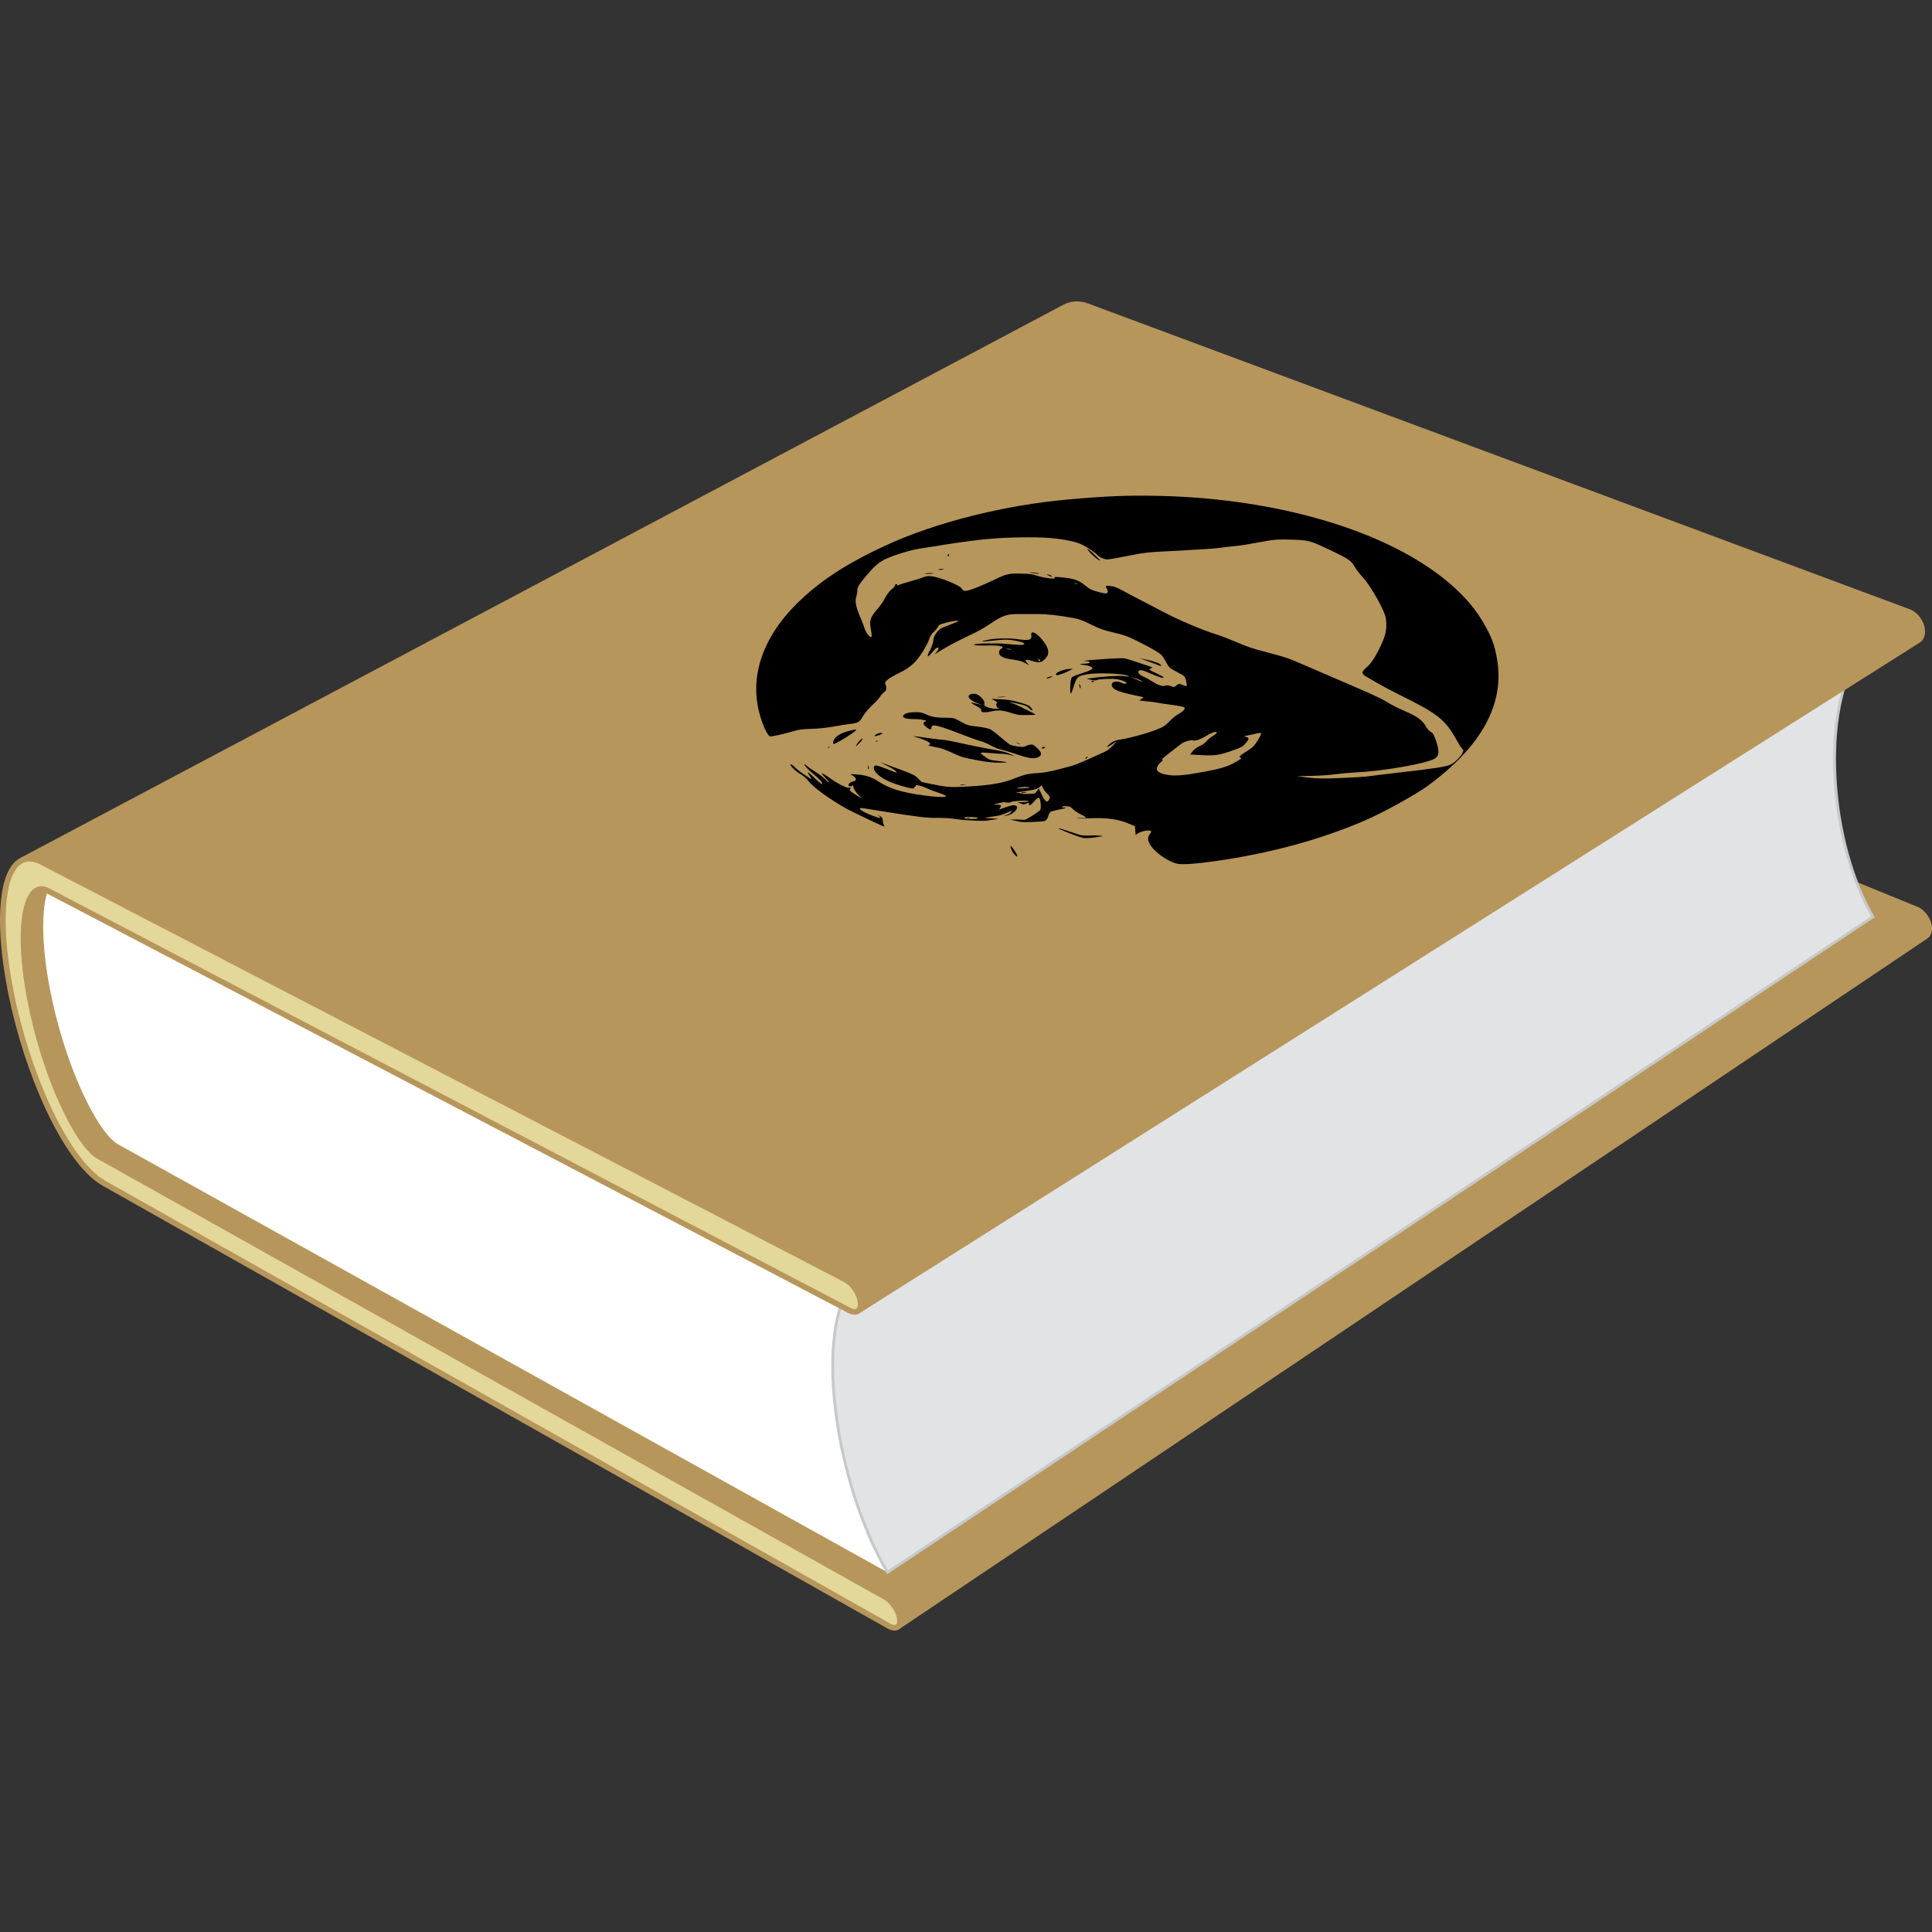
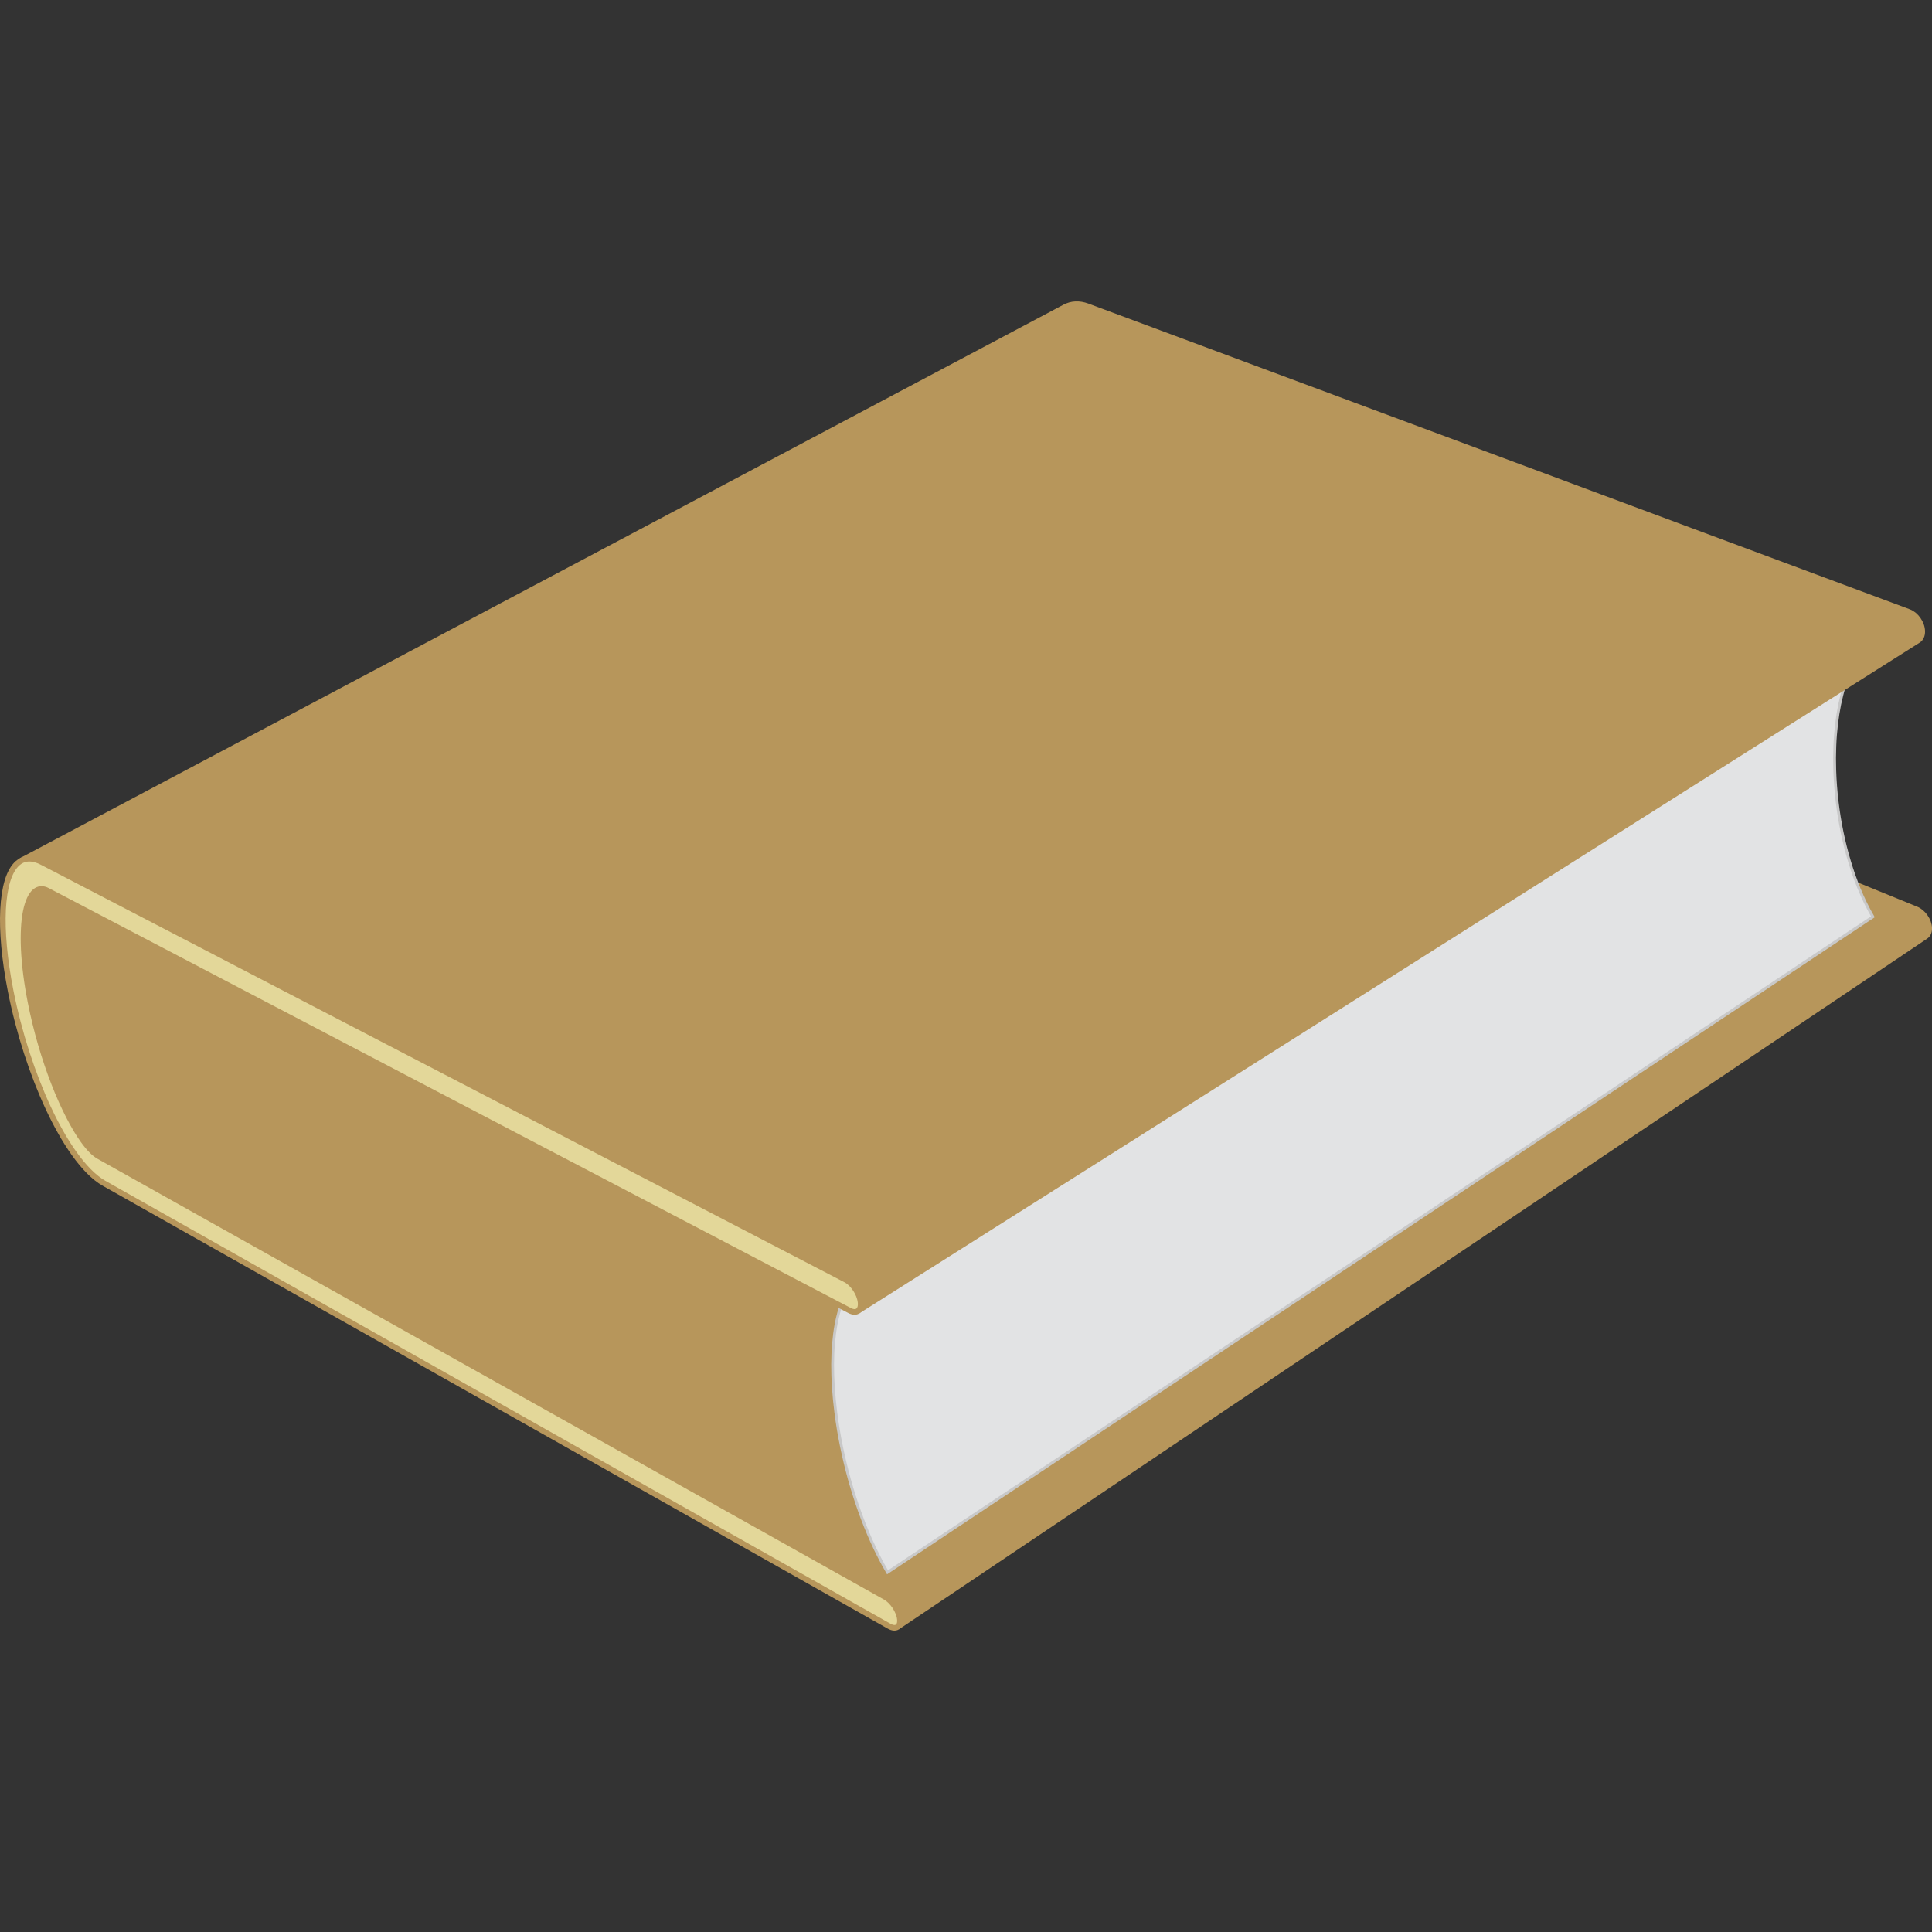
<svg xmlns="http://www.w3.org/2000/svg" xmlns:ns1="http://www.inkscape.org/namespaces/inkscape" xmlns:ns2="http://sodipodi.sourceforge.net/DTD/sodipodi-0.dtd" id="Layer_1" xml:space="preserve" version="1.0" viewBox="0 0 686.931 686.931" ns1:version="1.4 (86a8ad7, 2024-10-11)" ns2:docname="skol_wetsand_P_lineart.svg" width="686.931" height="686.931">
  <rect x="0" y="0" width="686.931" height="686.931" fill="#333333" stroke="none" />
  <defs id="defs1">
    <ns1:path-effect effect="perspective-envelope" up_left_point="376.618,132.217" up_right_point="573.604,212.644" down_left_point="201.286,227.474" down_right_point="392.132,319.02" id="path-effect4" is_visible="true" lpeversion="1" deform_type="perspective" horizontal_mirror="false" vertical_mirror="false" overflow_perspective="false" />
    <ns1:path-effect effect="envelope" id="path-effect1" is_visible="true" lpeversion="1" yy="true" xx="true" bendpath1="M 7.53,1 H 683.459" bendpath2="M 683.459,1 V 359.001" bendpath3="M 7.53,359.001 H 683.459" bendpath4="M 7.53,1 V 359.001" />
  </defs>
  <ns2:namedview id="namedview1" pagecolor="#ffffff" bordercolor="#000000" borderopacity="0.25" ns1:showpageshadow="2" ns1:pageopacity="0.0" ns1:pagecheckerboard="0" ns1:deskcolor="#d1d1d1" ns1:zoom="0.87281825" ns1:cx="344.85988" ns1:cy="272.10705" ns1:window-width="1920" ns1:window-height="1027" ns1:window-x="-8" ns1:window-y="-8" ns1:window-maximized="1" ns1:current-layer="Layer_1" showgrid="false" />
  <path id="path3" style="fill:#b7965b;stroke:#b7965b;stroke-width:2" d="m 685.538,327.962 c -0.24,-0.67 -0.58,-1.33 -1,-1.93 -0.42,-0.61 -0.91,-1.16 -1.46,-1.63 -0.54,-0.46 -1.14,-0.84 -1.76,-1.09 l -285.35,-116.35 c -0.42,-0.174 -0.84,-0.396 -1.27,-0.672 -0.43,-0.276 -0.87,-0.607 -1.32,-1 -0.45,-0.393 -0.91,-0.846 -1.39,-1.367 -0.47,-0.521 -0.96,-1.11 -1.47,-1.772 -0.75,-0.985 -1.52,-2.131 -2.29,-3.42 -0.77,-1.289 -1.54,-2.721 -2.3,-4.277 -0.76,-1.556 -1.51,-3.236 -2.23,-5.022 -0.73,-1.787 -1.42,-3.678 -2.07,-5.657 -0.66,-1.982 -1.28,-4.05 -1.86,-6.186 -0.58,-2.137 -1.11,-4.344 -1.59,-6.602 -0.48,-2.26 -0.9,-4.572 -1.27,-6.919 -0.36,-2.35 -0.66,-4.735 -0.9,-7.138 -0.31,-3.208 -0.49,-6.292 -0.54,-9.219 -0.04,-2.933 0.03,-5.71 0.23,-8.301 0.19,-2.595 0.51,-5.003 0.92,-7.193 0.42,-2.193 0.94,-4.168 1.55,-5.892 0.3,-0.862 0.62,-1.66 0.97,-2.392 0.34,-0.732 0.7,-1.398 1.08,-1.996 0.38,-0.599 0.77,-1.129 1.17,-1.589 0.4,-0.46 0.81,-0.851 1.22,-1.17 0.08,-0.057 0.15,-0.112 0.23,-0.165 0.08,-0.053 0.15,-0.104 0.23,-0.151 0.07,-0.049 0.14,-0.095 0.22,-0.139 0.08,-0.044 0.15,-0.086 0.22,-0.126 -123.45,65.965 -246.9,131.92 -370.35,197.88 -0.063,0.04 -0.126,0.07 -0.19,0.11 -0.064,0.04 -0.127,0.08 -0.19,0.13 -0.063,0.04 -0.126,0.08 -0.189,0.13 -0.062,0.05 -0.125,0.1 -0.188,0.15 -0.344,0.29 -0.675,0.66 -0.988,1.11 -0.313,0.44 -0.609,0.96 -0.884,1.55 -0.274,0.59 -0.528,1.26 -0.757,2 -0.229,0.73 -0.433,1.54 -0.608,2.42 -0.355,1.76 -0.597,3.79 -0.716,6.06 -0.12,2.27 -0.118,4.78 0.012,7.5 0.13,2.72 0.389,5.64 0.783,8.74 0.394,3.1 0.924,6.37 1.597,9.79 0.501,2.57 1.064,5.11 1.678,7.63 0.614,2.52 1.279,5 1.988,7.44 0.708,2.43 1.458,4.82 2.242,7.13 0.783,2.32 1.601,4.57 2.442,6.73 0.836,2.16 1.7,4.23 2.575,6.19 0.875,1.96 1.761,3.81 2.644,5.54 0.883,1.72 1.763,3.31 2.623,4.76 0.861,1.44 1.703,2.73 2.511,3.86 0.544,0.75 1.063,1.43 1.562,2.03 0.499,0.6 0.977,1.13 1.437,1.59 0.46,0.47 0.904,0.86 1.333,1.2 0.429,0.34 0.843,0.62 1.247,0.85 l 279.72,156.76 c 0.62,0.35 1.22,0.82 1.79,1.38 0.57,0.57 1.1,1.22 1.56,1.91 0.46,0.69 0.86,1.43 1.16,2.18 0.31,0.74 0.52,1.49 0.6,2.2 0.05,0.36 0.06,0.69 0.04,1 -0.02,0.3 -0.06,0.57 -0.14,0.82 -0.08,0.25 -0.18,0.46 -0.31,0.64 -0.13,0.19 -0.28,0.34 -0.45,0.46 121.86,-81.86 243.73,-163.72 365.6,-245.58 0.2,-0.13 0.38,-0.3 0.54,-0.49 0.15,-0.19 0.29,-0.41 0.4,-0.65 0.1,-0.25 0.19,-0.52 0.24,-0.81 0.05,-0.29 0.08,-0.61 0.07,-0.94 -0.01,-0.67 -0.16,-1.36 -0.4,-2.04 z" />
  <g id="g15" transform="translate(0.008,107.162)">
    <g id="g17">
      <g id="g19">
        <g id="g21">
-           <path id="path23" style="fill:#ffffff" d="m 297.16,394.96 c 0.51,4.06 1.19,8.1 2,12.1 0.82,4 1.77,7.94 2.85,11.81 1.08,3.85 2.28,7.63 3.59,11.28 1.3,3.65 2.72,7.18 4.23,10.56 0.45,0.99 0.9,1.96 1.36,2.92 0.45,0.96 0.92,1.91 1.4,2.84 0.48,0.93 0.96,1.85 1.45,2.75 0.5,0.91 1,1.8 1.51,2.67 L 42.07,299.76 c -0.411,-0.23 -0.828,-0.51 -1.26,-0.85 -0.432,-0.34 -0.877,-0.73 -1.34,-1.2 -0.463,-0.47 -0.943,-0.99 -1.444,-1.6 -0.501,-0.6 -1.022,-1.28 -1.568,-2.04 -0.812,-1.12 -1.656,-2.42 -2.52,-3.87 -0.864,-1.44 -1.745,-3.04 -2.63,-4.77 -0.885,-1.73 -1.772,-3.59 -2.648,-5.56 -0.876,-1.97 -1.739,-4.04 -2.576,-6.21 -0.841,-2.17 -1.657,-4.42 -2.439,-6.75 -0.783,-2.32 -1.531,-4.72 -2.236,-7.16 -0.706,-2.44 -1.368,-4.94 -1.979,-7.46 -0.61,-2.53 -1.169,-5.09 -1.665,-7.66 -0.667,-3.43 -1.189,-6.72 -1.575,-9.83 -0.387,-3.12 -0.637,-6.05 -0.758,-8.78 -0.122,-2.73 -0.114,-5.26 0.016,-7.54 0.129,-2.28 0.38,-4.32 0.746,-6.09 0.18,-0.88 0.389,-1.69 0.623,-2.44 0.234,-0.74 0.493,-1.41 0.772,-2 0.28,-0.6 0.581,-1.12 0.898,-1.57 0.318,-0.44 0.653,-0.82 1.001,-1.11 0.354,-0.3 0.714,-0.52 1.08,-0.67 0.366,-0.16 0.738,-0.24 1.117,-0.26 0.38,-0.02 0.767,0.02 1.161,0.12 0.395,0.1 0.798,0.26 1.211,0.47 l 278.84,144.79 c -0.68,0.8 -1.3,1.71 -1.86,2.72 -0.57,1 -1.09,2.1 -1.56,3.28 -0.46,1.18 -0.88,2.45 -1.26,3.8 -0.37,1.35 -0.69,2.78 -0.98,4.29 -0.38,2.08 -0.67,4.31 -0.87,6.67 -0.2,2.36 -0.31,4.85 -0.32,7.46 -0.02,2.61 0.07,5.34 0.25,8.18 0.19,2.84 0.47,5.79 0.86,8.84 z" />
-         </g>
+           </g>
        <path id="path25" style="fill:#9c4227;stroke:#9c4227" d="m 378.6,15.184 c -0.36,-0.131 -0.7,-0.229 -1.05,-0.289 -0.35,-0.06 -0.69,-0.084 -1.03,-0.068 -0.35,0.016 -0.69,0.071 -1.04,0.169 -0.34,0.098 -0.68,0.237 -1.03,0.422 -118.07,63.111 -236.13,126.22 -354.2,189.33 0.301,-0.16 0.603,-0.27 0.909,-0.34 0.307,-0.07 0.618,-0.09 0.934,-0.07 0.316,0.02 0.638,0.08 0.965,0.18 0.327,0.1 0.66,0.23 0.999,0.41 l 278.84,144.79 360.36,-226.93 -284.66,-107.61 z" />
        <path id="path27" style="fill:#e2e3e4;stroke:#c8c8c8" d="m 664.59,216.43 c -0.43,-0.8 -0.85,-1.62 -1.26,-2.46 -0.41,-0.84 -0.81,-1.69 -1.19,-2.55 -0.39,-0.86 -0.77,-1.74 -1.14,-2.64 -1.25,-3.05 -2.39,-6.26 -3.39,-9.6 -1.01,-3.34 -1.89,-6.8 -2.63,-10.36 -0.74,-3.57 -1.34,-7.23 -1.78,-10.95 -0.44,-3.73 -0.73,-7.51 -0.85,-11.33 -0.09,-2.86 -0.08,-5.64 0.03,-8.33 0.1,-2.69 0.31,-5.28 0.6,-7.77 0.29,-2.5 0.67,-4.88 1.13,-7.15 0.47,-2.27 1.02,-4.43 1.65,-6.45 0.45,-1.47 0.95,-2.86 1.49,-4.19 0.54,-1.33 1.12,-2.59 1.74,-3.77 0.63,-1.18 1.29,-2.28 2,-3.3 0.71,-1.01 1.47,-1.95 2.27,-2.79 L 302.89,349.72 c -0.67,0.8 -1.29,1.71 -1.85,2.71 -0.57,1.01 -1.09,2.1 -1.56,3.29 -0.47,1.18 -0.88,2.45 -1.26,3.8 -0.37,1.35 -0.7,2.78 -0.98,4.29 -0.38,2.08 -0.67,4.31 -0.87,6.67 -0.21,2.35 -0.31,4.85 -0.33,7.46 -0.01,2.61 0.08,5.34 0.26,8.18 0.18,2.84 0.47,5.79 0.86,8.84 0.51,4.06 1.19,8.1 2,12.1 0.82,4 1.77,7.94 2.85,11.81 1.08,3.85 2.28,7.63 3.59,11.28 1.3,3.65 2.72,7.18 4.23,10.56 0.45,0.99 0.9,1.96 1.35,2.92 0.46,0.96 0.93,1.91 1.41,2.84 0.47,0.93 0.96,1.85 1.45,2.75 0.5,0.91 1,1.8 1.51,2.67 L 665.91,218.81 c -0.45,-0.78 -0.89,-1.57 -1.32,-2.38 z" />
      </g>
    </g>
  </g>
  <path id="path29" style="fill:#b7965b;stroke:#b7965b;stroke-width:2" d="m 683.042,115.129 c -0.25,-0.7 -0.6,-1.37 -1.03,-1.99 -0.43,-0.62 -0.93,-1.18 -1.49,-1.65 -0.56,-0.46 -1.17,-0.83 -1.81,-1.07 -48.67,-18.113 -243.35,-90.567 -292.02,-108.68 -0.77,-0.289 -1.51,-0.487 -2.24,-0.606 -0.72,-0.118 -1.42,-0.157 -2.1,-0.122 -0.68,0.035 -1.33,0.144 -1.95,0.319 -0.63,0.175 -1.23,0.417 -1.8,0.72 C 334.164,25.62 51.961,175.29 7.522,198.86 c 0.489,-0.26 1.012,-0.45 1.566,-0.57 0.554,-0.12 1.142,-0.16 1.761,-0.12 0.619,0.03 1.27,0.15 1.95,0.35 0.681,0.2 1.391,0.49 2.13,0.88 0,0 285.76,148.46 285.76,148.46 0.63,0.33 1.25,0.8 1.84,1.36 0.58,0.56 1.12,1.22 1.6,1.93 0.48,0.71 0.89,1.48 1.2,2.25 0.31,0.78 0.53,1.57 0.62,2.32 0.05,0.41 0.07,0.78 0.04,1.13 -0.02,0.34 -0.08,0.65 -0.16,0.93 -0.09,0.27 -0.21,0.52 -0.36,0.72 -0.15,0.2 -0.33,0.37 -0.53,0.5 9.405,-5.949 367.665,-232.571 377.07,-238.52 0.23,-0.14 0.44,-0.32 0.62,-0.53 0.18,-0.21 0.33,-0.46 0.46,-0.73 0.12,-0.27 0.22,-0.57 0.28,-0.9 0.06,-0.33 0.09,-0.68 0.08,-1.06 -0.02,-0.71 -0.16,-1.43 -0.41,-2.13 z" transform="translate(0.008,107.162)" ns1:original-d="m 683.05,115.13 c -0.25,-0.7 -0.6,-1.37 -1.03,-1.99 -0.43,-0.62 -0.93,-1.18 -1.49,-1.65 -0.56,-0.46 -1.17,-0.83 -1.81,-1.07 L 386.7,1.74 c -0.77,-0.289 -1.51,-0.487 -2.24,-0.606 -0.72,-0.118 -1.42,-0.157 -2.1,-0.122 -0.68,0.035 -1.33,0.144 -1.95,0.319 -0.63,0.175 -1.23,0.417 -1.8,0.72 -123.69,65.605 -247.39,131.21 -371.08,196.81 0.489,-0.26 1.012,-0.45 1.566,-0.57 0.554,-0.12 1.142,-0.16 1.761,-0.12 0.619,0.03 1.27,0.15 1.95,0.35 0.681,0.2 1.391,0.49 2.13,0.88 l 285.76,148.46 c 0.63,0.33 1.25,0.8 1.84,1.36 0.58,0.56 1.12,1.22 1.6,1.93 0.48,0.71 0.89,1.48 1.2,2.25 0.31,0.78 0.53,1.57 0.62,2.32 0.05,0.41 0.07,0.78 0.04,1.13 -0.02,0.34 -0.08,0.65 -0.16,0.93 -0.09,0.27 -0.21,0.52 -0.36,0.72 -0.15,0.2 -0.33,0.37 -0.53,0.5 125.69,-79.51 251.37,-159.01 377.07,-238.52 0.23,-0.14 0.44,-0.32 0.62,-0.53 0.18,-0.21 0.33,-0.46 0.46,-0.73 0.12,-0.27 0.22,-0.57 0.28,-0.9 0.06,-0.33 0.09,-0.68 0.08,-1.06 -0.02,-0.71 -0.16,-1.43 -0.41,-2.13 z" ns1:path-effect="#path-effect1" />
  <g id="g31" transform="translate(0.008,107.162)" style="fill:#9c4227;fill-opacity:1;stroke:#b7965b">
    <path id="path33" style="fill:#e3d799;stroke:#b7965b;stroke-width:2;fill-opacity:1" d="m 14.937,199.4 285.76,148.46 c 0.63,0.33 1.25,0.8 1.84,1.36 0.58,0.56 1.12,1.22 1.6,1.93 0.48,0.71 0.89,1.48 1.2,2.25 0.31,0.78 0.53,1.57 0.62,2.32 0.1,0.76 0.06,1.41 -0.09,1.95 -0.15,0.53 -0.41,0.94 -0.77,1.22 -0.35,0.28 -0.79,0.42 -1.31,0.41 -0.51,-0.01 -1.09,-0.17 -1.72,-0.5 L 16.917,209.52 c -0.411,-0.22 -0.812,-0.38 -1.203,-0.48 -0.391,-0.1 -0.775,-0.14 -1.151,-0.12 -0.375,0.02 -0.744,0.1 -1.105,0.26 -0.362,0.15 -0.717,0.37 -1.067,0.66 -0.344,0.29 -0.675,0.66 -0.988,1.11 -0.313,0.44 -0.609,0.96 -0.884,1.55 -0.274,0.59 -0.528,1.26 -0.757,2 -0.229,0.73 -0.433,1.54 -0.608,2.42 -0.355,1.76 -0.597,3.79 -0.716,6.06 -0.12,2.27 -0.118,4.78 0.012,7.5 0.13,2.72 0.389,5.64 0.783,8.74 0.394,3.1 0.924,6.37 1.597,9.79 0.501,2.57 1.064,5.11 1.678,7.63 0.614,2.52 1.279,5 1.988,7.44 0.708,2.43 1.458,4.82 2.242,7.13 0.783,2.32 1.601,4.57 2.442,6.73 0.836,2.16 1.7,4.23 2.575,6.19 0.875,1.96 1.761,3.81 2.644,5.54 0.883,1.72 1.763,3.31 2.623,4.76 0.861,1.44 1.703,2.73 2.511,3.86 0.544,0.75 1.063,1.43 1.562,2.03 0.499,0.6 0.977,1.13 1.437,1.59 0.46,0.47 0.904,0.86 1.333,1.2 0.429,0.34 0.843,0.62 1.247,0.85 l 279.72,156.76 c 0.61,0.35 1.21,0.82 1.78,1.38 0.57,0.57 1.1,1.22 1.56,1.91 0.46,0.69 0.86,1.43 1.16,2.18 0.31,0.74 0.52,1.49 0.6,2.2 0.09,0.71 0.05,1.32 -0.1,1.81 -0.15,0.49 -0.41,0.86 -0.75,1.1 -0.35,0.24 -0.78,0.34 -1.28,0.3 -0.51,-0.04 -1.07,-0.23 -1.69,-0.58 L 36.952,313.54 c -0.9,-0.51 -1.803,-1.13 -2.704,-1.85 -0.9,-0.72 -1.799,-1.53 -2.689,-2.43 -0.889,-0.9 -1.769,-1.88 -2.633,-2.92 -0.863,-1.04 -1.71,-2.15 -2.533,-3.3 -0.831,-1.16 -1.645,-2.38 -2.443,-3.64 -0.798,-1.26 -1.581,-2.57 -2.348,-3.93 -0.768,-1.35 -1.52,-2.75 -2.257,-4.19 -0.737,-1.44 -1.46,-2.92 -2.168,-4.43 -1.412,-3.03 -2.77,-6.22 -4.058,-9.52 C 11.83,274.02 10.61,270.6 9.474,267.09 8.337,263.57 7.285,259.97 6.331,256.31 5.376,252.65 4.519,248.93 3.778,245.19 3.224,242.38 2.755,239.66 2.368,237.04 1.981,234.41 1.677,231.88 1.454,229.45 1.231,227.02 1.09,224.7 1.028,222.49 c -0.062,-2.21 -0.043,-4.3 0.054,-6.26 0.103,-1.95 0.28,-3.79 0.538,-5.48 0.258,-1.7 0.597,-3.25 1.021,-4.65 0.425,-1.4 0.935,-2.64 1.537,-3.71 0.603,-1.06 1.297,-1.95 2.088,-2.65 0.523,-0.46 1.098,-0.83 1.724,-1.1 0.626,-0.27 1.303,-0.43 2.028,-0.48 0.726,-0.04 1.499,0.03 2.318,0.23 0.819,0.21 1.684,0.53 2.593,1.01 z" />
  </g>
-   <path style="fill:#000000;stroke-width:1.148" d="m 285.918,267.976 c -5.841,-3.257 -11.943,-7.692 -13.521,-9.82 -0.624,-0.842 -1.842,-1.886 -2.971,-2.547 -1.856,-1.088 -4.082,-3.4 -3.303,-3.429 0.213,-0.008 0.844,0.455 1.403,1.028 0.93,0.954 2.018,1.759 5.136,3.796 1.095,0.716 1.097,0.703 0.111,-0.736 -1.31,-1.91 -0.527,-1.546 1.874,0.873 1.06,1.068 2.169,1.99 2.463,2.047 0.816,0.16 -0.905,-1.91 -2.858,-3.441 -1.681,-1.318 -3.747,-3.564 -3.294,-3.581 0.123,-0.005 0.578,0.313 1.011,0.705 0.433,0.393 1.77,1.316 2.973,2.054 1.203,0.738 2.732,1.898 3.396,2.578 0.664,0.681 1.274,1.201 1.353,1.157 0.152,-0.085 -0.277,-0.611 -1.992,-2.441 -1.316,-1.405 -0.209,-0.936 2.696,1.145 2.38,1.705 5.811,3.43 6.289,3.163 0.559,-0.313 0.923,0.078 0.469,0.504 -0.342,0.321 0.013,0.694 1.668,1.753 1.158,0.741 2.193,1.349 2.298,1.35 0.105,9e-4 -0.207,-0.364 -0.694,-0.811 -1.177,-1.081 -2.209,-2.701 -2.098,-3.291 0.08,-0.427 0.033,-0.445 -0.455,-0.171 -0.299,0.168 -0.77,0.197 -1.046,0.066 -0.683,-0.325 0.251,-1.418 1.401,-1.641 1.321,-0.256 1.372,-1.084 0.121,-1.922 l -1.057,-0.708 2.149,0.124 c 2.964,0.171 5.449,0.931 7.474,2.287 4.084,2.734 8.666,4.163 16.695,5.202 7.768,1.005 9.945,0.586 5.017,-0.966 -1.254,-0.395 -3.068,-1.09 -4.033,-1.544 -2.154,-1.015 -4.379,-1.514 -4.094,-0.919 0.105,0.219 0.058,0.338 -0.105,0.264 -0.163,-0.074 -0.324,0.066 -0.36,0.311 -0.088,0.611 -1.208,0.453 -5.162,-0.728 -4.107,-1.226 -7.239,-2.937 -8.58,-4.684 -1.042,-1.357 -0.898,-2.501 0.301,-2.4 0.358,0.03 2.185,0.666 4.062,1.413 3.229,1.286 3.387,1.323 2.847,0.659 -0.314,-0.387 -1.735,-1.276 -3.156,-1.977 l -2.579,-1.272 2.238,0.783 c 1.232,0.431 4.015,1.458 6.186,2.282 3.613,1.372 4.066,1.611 5.227,2.757 l 1.273,1.257 3.999,0.808 c 5.231,1.056 6.298,1.119 12.758,0.744 7.691,-0.446 12.148,-1.218 15.957,-2.764 3.578,-1.452 5.304,-1.849 8.779,-2.017 1.793,-0.087 4.173,-0.533 7.839,-1.469 5.347,-1.365 5.38,-1.378 15.292,-5.876 1.278,-0.58 2.206,-1.26 3.279,-2.396 l 1.492,-1.584 -1.918,1.229 c -1.857,1.19 -1.898,1.203 -1.261,0.398 0.977,-1.234 2.204,-1.855 4.337,-2.194 4.762,-0.757 12.813,-3.176 15.314,-4.599 0.547,-0.311 1.582,-1.214 2.301,-2.005 0.718,-0.791 2.035,-1.854 2.926,-2.364 1.885,-1.077 2.709,-2.007 2.215,-2.494 -0.192,-0.189 -2.186,-0.584 -4.43,-0.877 -2.242,-0.293 -4.545,-0.64 -5.119,-0.771 -0.574,-0.131 -2.203,-0.342 -3.618,-0.469 -1.415,-0.127 -2.632,-0.257 -2.706,-0.29 -0.073,-0.033 0.224,-0.311 0.661,-0.618 l 0.795,-0.558 -3.947,-0.861 c -5.154,-1.125 -7.067,-1.946 -7.375,-3.165 -0.373,-1.475 1.4,-2.023 3.512,-1.087 0.767,0.34 1.264,0.413 1.585,0.231 0.642,-0.362 -1.474,-1.276 -3.638,-1.571 -1.741,-0.238 -6.258,0.003 -6.907,0.368 -0.206,0.116 -0.711,0.133 -1.122,0.038 -0.41,-0.095 -1.163,-0.244 -1.672,-0.329 -0.918,-0.154 -0.913,-0.157 0.638,-0.387 4.332,-0.643 10.326,-1.008 12.162,-0.741 1.873,0.273 1.917,0.266 0.992,-0.15 -1.791,-0.804 -10.687,-1.131 -14.207,-0.524 -3.634,0.627 -3.85,0.844 -5.193,5.204 -0.274,0.89 -0.609,1.624 -0.744,1.629 -0.403,0.016 -0.188,-4.859 0.243,-5.515 0.321,-0.489 0.986,-0.793 3.452,-1.578 3.809,-1.212 4.624,-1.76 3.531,-2.376 -0.442,-0.249 -1.477,-0.532 -2.299,-0.628 -2.195,-0.257 -2.218,-0.382 -0.089,-0.491 1.424,-0.073 1.893,-0.19 1.872,-0.466 -0.021,-0.276 -0.398,-0.392 -1.507,-0.461 -1.104,-0.069 -0.602,-0.164 1.981,-0.373 5.572,-0.451 10.773,-0.732 11.692,-0.632 0.469,0.051 2.335,0.599 4.149,1.218 1.816,0.62 3.956,1.334 4.753,1.587 1.348,0.427 1.392,0.487 0.63,0.835 -0.8,0.366 -0.749,0.409 2.061,1.733 2.796,1.317 3.375,1.903 1.409,1.427 -0.524,-0.127 -2.223,-0.788 -3.773,-1.468 -2.304,-1.009 -2.946,-1.198 -3.543,-1.038 -1.174,0.315 -0.573,1.417 1.2,2.2 0.845,0.373 2.327,1.188 3.294,1.812 1.918,1.237 3.736,1.838 4.41,1.456 0.474,-0.268 1.529,-0.138 2.558,0.315 0.582,0.257 0.787,0.201 1.538,-0.421 0.859,-0.711 0.874,-0.713 2.101,-0.173 0.68,0.299 1.341,0.484 1.467,0.41 0.125,-0.074 0.056,-0.895 -0.156,-1.825 -0.381,-1.671 -0.411,-1.7 -3.171,-3.136 -2.355,-1.225 -2.885,-1.641 -3.467,-2.722 -1.763,-3.275 -1.988,-3.526 -4.503,-5.025 -1.378,-0.821 -4.233,-2.338 -6.343,-3.371 -3.529,-1.727 -4.167,-1.955 -8.19,-2.932 -3.961,-0.962 -4.697,-1.223 -8.173,-2.899 -3.201,-1.543 -4.161,-1.901 -6.025,-2.246 -5.437,-1.006 -9.863,-1.492 -13.159,-1.446 -1.908,0.026 -4.724,0.029 -6.259,0.005 -4.329,-0.067 -5.803,0.418 -10.19,3.354 -2.859,1.913 -4.453,2.793 -8.356,4.613 -2.656,1.238 -6.348,3.171 -8.204,4.295 l -3.379,2.046 0.845,-1.002 c 0.83,-0.985 0.73,-1.752 -0.164,-1.257 -0.251,0.139 -1.034,0.947 -1.742,1.796 -1.661,1.994 -1.874,1.395 -0.452,-1.264 0.568,-1.062 1.054,-2.558 1.082,-3.325 0.055,-1.538 1.749,-3.861 3.231,-4.435 0.512,-0.198 1.986,-0.766 3.276,-1.262 1.29,-0.496 2.34,-0.99 2.335,-1.098 -0.014,-0.304 -1.912,-0.026 -4.442,0.65 -2.278,0.609 -2.294,0.617 -2.846,1.548 -0.306,0.515 -1.045,1.381 -1.644,1.924 -0.599,0.543 -1.218,1.56 -1.377,2.259 -0.159,0.7 -1.166,2.684 -2.24,4.412 -2.382,3.831 -4.463,5.732 -8.367,7.638 -3.721,1.816 -5.398,3.112 -5.042,3.899 0.618,1.363 0.504,2.348 -0.342,2.943 -0.48,0.338 -1.143,1.067 -1.472,1.619 -0.33,0.553 -1.6,1.932 -2.824,3.064 -1.225,1.134 -2.721,2.927 -3.324,3.984 -1.207,2.116 -1.681,2.368 -5.152,2.746 -0.932,0.101 -3.377,0.494 -5.434,0.872 -2.298,0.422 -5.264,0.726 -7.69,0.787 -3.085,0.078 -4.445,0.249 -6.231,0.783 -3.407,1.02 -8.143,2.074 -8.518,1.896 -1.135,-0.538 -3.1,-5.186 -4.095,-9.673 -3.036,-13.686 2.792,-27.875 16.225,-39.978 7.823,-7.049 16.533,-12.492 29.478,-18.439 17.501,-8.04 41.891,-14.152 64.399,-16.144 14.136,-1.251 21.44,-1.533 32.807,-1.264 37.595,0.888 72.921,10.211 95.357,25.423 8.825,5.983 15.312,12.484 19.384,19.465 3.035,5.204 4.095,8.005 4.978,13.182 2.713,15.906 -5.415,30.897 -24.695,45.045 -4.23,3.104 -15.953,9.569 -22.307,12.297 -15.877,6.819 -33.525,11.62 -52.99,14.412 -6.851,0.983 -11.603,1.33 -13.53,0.989 -2.57,-0.455 -6.685,-3.005 -8.834,-5.471 -1.912,-2.193 -2.227,-3.82 -1.018,-5.227 0.382,-0.444 0.473,-0.91 0.203,-1.035 -0.755,-0.349 -3.208,0.107 -4.332,0.805 l -1.008,0.626 -0.127,-1.553 -0.127,-1.55 -2.704,-1.095 c -3.485,-1.411 -7.472,-1.921 -13.298,-1.704 -2.33,0.087 -4.376,0.096 -4.549,0.02 -0.173,-0.075 0.396,-0.119 1.263,-0.096 0.868,0.023 1.712,-0.035 1.876,-0.129 0.164,-0.094 -0.592,-0.584 -1.679,-1.089 -1.086,-0.504 -2.401,-1.359 -2.921,-1.899 -0.878,-0.91 -1.048,-0.988 -2.361,-1.082 -0.778,-0.056 -1.463,0.026 -1.523,0.182 -0.071,0.184 0.192,0.287 0.752,0.294 1.222,0.015 0.787,0.18 -2.004,0.757 -1.344,0.278 -2.629,0.612 -2.855,0.741 -0.226,0.13 -0.6,0.824 -0.831,1.542 -0.47,1.462 -0.881,1.799 -2.316,1.899 -4.543,0.316 -7.205,0.321 -8.243,0.014 -0.667,-0.197 -1.677,-0.413 -2.244,-0.48 -1.028,-0.122 -1.027,-0.123 0.357,-0.213 0.764,-0.05 2.036,-0.028 2.828,0.05 1.394,0.136 1.513,0.094 3.767,-1.312 1.279,-0.798 2.597,-1.709 2.93,-2.024 0.594,-0.564 0.237,-4.177 -0.441,-4.493 -0.196,-0.091 -0.849,0.426 -1.505,1.192 -1.318,1.54 -1.955,1.861 -2.005,1.013 -0.033,-0.55 -0.082,-0.556 -0.86,-0.113 -0.6,0.342 -1.005,0.387 -1.48,0.165 -0.36,-0.168 -1.02,-0.388 -1.468,-0.489 -0.457,-0.103 0.105,-0.182 1.281,-0.179 1.152,0.002 2.215,-0.131 2.36,-0.297 0.164,-0.187 -0.913,-0.255 -2.83,-0.179 -1.701,0.067 -3.207,0.267 -3.346,0.445 -0.139,0.178 -0.785,0.257 -1.434,0.175 -0.649,-0.082 -1.238,-0.151 -1.308,-0.153 -0.07,-0.002 -0.95,0.202 -1.955,0.455 -1.802,0.453 -1.811,0.459 -0.606,0.449 1.68,-0.015 1.98,0.193 1.478,1.026 l -0.431,0.716 1.835,-0.642 c 2.656,-0.929 3.423,-1.064 4.138,-0.73 1.473,0.689 -1.092,3.33 -3.458,3.556 -1.133,0.108 -1.131,0.098 0.036,-0.234 0.844,-0.24 1.371,-0.56 1.708,-1.038 0.466,-0.659 0.4,-0.649 -1.497,0.242 -1.39,0.652 -2.719,1.031 -4.428,1.26 -3.957,0.532 -4.052,0.563 -2.002,0.649 1.078,0.045 2.315,0.12 2.748,0.165 0.838,0.088 1.005,0.053 -3.418,0.704 -1.741,0.256 -8.727,-0.136 -11.99,-0.672 -1.19,-0.196 -3.801,-0.334 -5.802,-0.307 -3.617,0.048 -6.408,-0.287 -19.093,-2.289 -2.903,-0.458 -5.85,-0.937 -6.551,-1.064 -3.014,-0.546 -1.955,0.655 2.004,2.268 3.046,1.241 4.407,1.489 3.217,0.587 l -0.787,-0.597 0.97,0.424 c 0.683,0.299 0.988,0.795 1.028,1.678 0.032,0.69 0.286,1.535 0.565,1.877 0.4,0.491 -0.814,-0.005 -5.72,-2.336 -3.412,-1.621 -6.888,-3.33 -7.733,-3.801 z m 44.487,3.643 c 2.966,-0.018 2.999,-0.562 0.043,-0.691 -1.344,-0.059 -2.49,0.009 -2.547,0.15 -0.171,0.425 0.422,0.554 2.504,0.541 z m -1.375,-0.415 c 0.45,-0.017 0.823,0.056 0.828,0.162 0.005,0.106 -0.364,0.119 -0.819,0.03 -0.658,-0.129 -0.659,-0.168 -0.009,-0.192 z m 18.736,-8.649 c 0.138,0.145 1.397,0.215 2.799,0.156 2.526,-0.106 2.554,-0.115 2.991,-0.918 0.243,-0.445 0.529,-0.86 0.636,-0.921 0.107,-0.061 0.59,0.825 1.073,1.97 0.773,1.83 1.653,2.837 2.207,2.521 0.097,-0.055 0.361,-0.442 0.587,-0.859 0.289,-0.534 0.076,-1.07 -0.72,-1.81 -0.621,-0.578 -1.346,-1.543 -1.61,-2.146 -0.408,-0.928 -0.532,-1.022 -0.815,-0.623 -0.604,0.85 -1.97,1.32 -5.059,1.74 -3.326,0.452 -4.379,0.668 -3.14,0.643 0.44,-0.009 0.912,0.103 1.05,0.247 z m 0.338,-0.332 c 0.155,-0.088 0.734,-0.154 1.287,-0.146 0.912,0.012 0.901,0.034 -0.123,0.233 -1.168,0.227 -1.654,0.191 -1.164,-0.087 z m 2.422,-1.669 c 0.801,-0.154 0.792,-0.192 -0.07,-0.294 -0.962,-0.114 -3.478,0.145 -3.936,0.404 -0.33,0.187 2.923,0.098 4.006,-0.11 z m 49.815,-4.571 c 2.63,0.4 5.709,0.136 12.191,-1.046 6.547,-1.193 8.866,-1.903 11.872,-3.633 1.851,-1.065 2.171,-1.349 1.635,-1.447 -0.903,-0.167 -0.237,-0.85 2.397,-2.463 1.81,-1.108 2.427,-1.733 3.724,-3.771 0.854,-1.341 1.342,-2.481 1.086,-2.534 -0.504,-0.105 -0.833,-0.05 -3.96,0.665 l -2.07,0.473 0.959,0.282 c 1.048,0.308 0.923,0.781 -0.678,2.562 -0.754,0.839 -1.28,1.112 -4.084,2.122 -4.792,1.727 -6.451,1.983 -11.189,1.729 l -4.114,-0.22 0.863,-1.129 c 0.591,-0.773 1.371,-1.355 2.48,-1.851 1.044,-0.467 1.914,-1.09 2.449,-1.757 0.457,-0.568 1.513,-1.423 2.346,-1.899 1.549,-0.886 1.757,-1.544 0.428,-1.348 -0.409,0.06 -1.722,0.691 -2.919,1.402 -2.089,1.241 -3.998,1.881 -4.689,1.571 -0.602,-0.269 -3.024,0.403 -3.989,1.106 -1.305,0.952 -5.783,4.453 -6.618,5.175 -0.373,0.323 -0.476,0.604 -0.229,0.624 0.248,0.02 0.004,0.396 -0.541,0.834 -1.272,1.023 -1.809,2.428 -1.179,3.088 0.747,0.784 1.662,1.133 3.828,1.463 z M 294.872,206.542 c 0.025,-0.349 -0.156,-1.69 -0.402,-2.978 -0.487,-2.548 0.041,-3.91 2.644,-6.84 0.803,-0.904 1.953,-2.597 2.555,-3.762 0.602,-1.166 1.616,-2.498 2.258,-2.97 0.641,-0.47 1.187,-1.086 1.213,-1.369 0.026,-0.283 0.248,-0.522 0.494,-0.533 0.246,-0.011 0.376,0.151 0.29,0.359 -0.124,0.3 -0.014,0.301 0.531,0.007 0.379,-0.204 2.266,-0.805 4.196,-1.335 1.929,-0.53 3.939,-1.153 4.467,-1.383 1.508,-0.659 2.891,-0.626 5.49,0.131 3.333,0.971 7.662,2.927 8.118,3.67 0.786,1.28 1.421,1.297 4.601,0.123 1.602,-0.591 4.753,-1.957 7.002,-3.035 4.653,-2.23 5.071,-2.324 10.041,-2.241 2.609,0.044 3.503,0.178 5.574,0.835 2.406,0.764 6.565,1.271 5.942,0.724 -0.5,-0.439 0.94,-0.469 3.918,-0.082 3.461,0.45 4.86,1.008 7.078,2.826 1.509,1.236 1.907,1.435 4.277,2.125 1.439,0.419 2.873,0.695 3.187,0.611 0.611,-0.163 0.587,-1.121 -0.048,-1.965 -0.545,-0.725 -0.024,-0.902 1.811,-0.617 1.292,0.201 2.054,0.508 4.175,1.681 1.43,0.791 4.058,2.179 5.841,3.086 1.786,0.908 5.578,2.885 8.43,4.395 5.455,2.887 14.275,6.618 19.101,8.075 1.293,0.39 4.4,1.591 6.909,2.67 4.002,1.721 5.409,2.188 11.27,3.733 6.537,1.724 6.911,1.854 13.663,4.773 3.833,1.658 11.353,4.902 16.718,7.214 7.37,3.176 10.341,4.575 11.944,5.622 1.175,0.767 3.923,2.164 6.109,3.104 4.579,1.97 6.455,3.346 7.785,5.72 0.445,0.794 1.218,1.621 1.718,1.836 0.606,0.262 1.211,1.345 1.821,3.265 1.175,3.697 1.026,5.228 -0.606,6.182 -3.03,1.77 -18.546,4.452 -28.345,4.9 -2.004,0.092 -5.173,0.38 -7.043,0.641 -1.87,0.261 -5.686,0.514 -8.479,0.563 l -5.073,0.088 3.891,0.489 c 3.109,0.391 5.457,0.429 11.62,0.19 4.253,-0.165 8.729,-0.447 9.944,-0.625 1.215,-0.179 5.605,-0.718 9.757,-1.197 14.329,-1.656 17.392,-2.123 19.394,-2.959 2.197,-0.918 5.431,-4.953 4.348,-5.421 -0.235,-0.102 -1.207,-1.582 -2.158,-3.287 -4.127,-7.401 -6.585,-9.328 -20.783,-16.347 -2.576,-1.273 -5.844,-3.007 -7.266,-3.853 -1.42,-0.846 -3.232,-1.902 -4.027,-2.349 -1.91,-1.073 -1.856,-1.729 0.287,-3.519 1.752,-1.464 4.257,-5.763 5.977,-10.251 1.005,-2.622 1.098,-6.18 0.228,-8.5 -1.364,-3.635 -5.465,-10.55 -7.688,-12.976 -1.174,-1.281 -2.414,-2.842 -2.759,-3.472 -1.406,-2.571 -2.191,-3.108 -9.763,-6.689 -6.319,-2.988 -7.111,-3.183 -13.54,-3.34 -3.81,-0.093 -5.475,-0.004 -7.794,0.418 -7.464,1.356 -9.774,1.725 -12.189,1.951 -1.426,0.133 -3.776,0.409 -5.224,0.614 -1.447,0.205 -7.861,0.634 -14.247,0.954 -11.398,0.57 -11.693,0.6 -17.803,1.801 -3.417,0.671 -6.676,1.258 -7.241,1.303 -1.285,0.103 -2.998,-0.604 -3.99,-1.646 -1.039,-1.091 -4.029,-3.036 -5.873,-3.822 -3.166,-1.349 -9.609,-2.305 -15.917,-2.365 -8.83,-0.084 -15.333,0.259 -22.576,1.19 -3.953,0.508 -8.429,1.15 -9.947,1.426 -1.518,0.276 -4.139,0.695 -5.823,0.93 -4.516,0.631 -6.356,1.058 -10.691,2.482 -5.475,1.799 -7.119,2.853 -10.483,6.729 -3.101,3.572 -4.057,5.051 -3.954,6.121 0.042,0.44 -0.151,1.54 -0.43,2.446 -0.488,1.586 0.083,3.998 1.916,8.073 0.337,0.749 0.808,2.023 1.047,2.832 0.608,2.058 2.494,4.115 2.588,2.82 z m 19.527,-22.267 c 0.518,-0.101 1.421,-0.13 2.005,-0.064 0.886,0.099 0.748,0.138 -0.832,0.232 -2.195,0.131 -2.492,0.089 -1.173,-0.168 z m 4.26,-1.384 c 0.168,-0.092 0.693,-0.167 1.165,-0.166 0.479,7e-4 0.724,0.075 0.554,0.169 -0.168,0.092 -0.693,0.167 -1.166,0.166 -0.479,-7.3e-4 -0.724,-0.075 -0.553,-0.169 z m 3.094,-4.934 c -0.005,-0.112 0.133,-0.281 0.306,-0.376 0.191,-0.104 0.321,-0.03 0.331,0.189 0.009,0.199 -0.129,0.368 -0.306,0.376 -0.177,0.008 -0.326,-0.077 -0.331,-0.189 z m 29.318,6.011 c 0.66,-0.106 3.389,0.219 3.401,0.406 0.006,0.086 -0.862,0.046 -1.928,-0.088 -1.066,-0.134 -1.728,-0.277 -1.472,-0.318 z m 6.402,0.728 c 0.645,0.042 1.798,0.657 1.521,0.811 -0.065,0.036 -0.592,-0.143 -1.173,-0.397 -0.716,-0.314 -0.829,-0.446 -0.348,-0.414 z m 15.478,-7.36 c -0.998,-1.019 -1.599,-1.81 -1.336,-1.758 0.263,0.051 1.298,0.908 2.301,1.904 1.005,0.998 1.98,1.949 2.166,2.111 0.186,0.163 -0.033,0.139 -0.487,-0.052 -0.454,-0.191 -1.644,-1.184 -2.643,-2.205 z m 18.024,45.345 c -0.138,-0.204 -1.116,-0.651 -2.174,-0.993 l -1.921,-0.621 2.171,0.991 c 1.316,0.601 2.075,0.847 1.924,0.622 z M 367.918,188.076 c -0.139,-0.142 -0.577,-0.337 -0.973,-0.432 -0.397,-0.095 -0.283,0.021 0.252,0.259 0.537,0.237 0.86,0.315 0.722,0.173 z m -22.648,95.748 c -0.652,-0.783 -1.338,-2.83 -0.876,-2.611 0.123,0.058 0.814,0.996 1.536,2.085 1.251,1.888 0.784,2.261 -0.66,0.526 z m -51.714,-30.749 0.095,-0.698 0.129,0.69 c 0.122,0.649 0.058,0.885 -0.205,0.761 -0.062,-0.029 -0.071,-0.368 -0.019,-0.753 z m -14.054,-7.071 c 0.388,-0.2 0.54,-0.205 0.389,-0.015 -0.137,0.172 -0.424,0.32 -0.638,0.328 -0.214,0.008 -0.102,-0.133 0.249,-0.314 z m 1.672,-1.886 c 0.603,-1.883 2.444,-3.034 6.419,-4.012 1.742,-0.429 1.894,-0.426 1.625,0.034 -0.409,0.698 -7.156,4.859 -7.795,4.806 -0.276,-0.023 -0.388,-0.395 -0.249,-0.828 z m 8.766,0.42 c 0.5,-0.683 1.202,-1.351 1.558,-1.486 0.357,-0.134 0.051,0.42 -0.679,1.233 -1.623,1.805 -2.122,1.948 -0.879,0.253 z m 36.528,14.927 c 0.184,-0.104 0.797,-0.177 1.362,-0.163 0.951,0.025 0.943,0.036 -0.106,0.158 -0.624,0.072 -1.237,0.145 -1.362,0.163 -0.126,0.017 -0.078,-0.054 0.106,-0.158 z m 34.886,15.465 c 0.204,-0.012 1.607,0.397 3.119,0.91 1.514,0.514 3.343,1.127 4.065,1.362 0.807,0.263 2.187,0.377 3.581,0.294 1.248,-0.074 2.898,-0.053 3.667,0.046 l 1.398,0.18 -2.74,0.43 c -1.507,0.236 -3.404,0.343 -4.216,0.238 -1.412,-0.183 -9.689,-3.411 -8.874,-3.46 z m -64.796,-31.064 c 0.387,-0.2 0.54,-0.205 0.39,-0.015 -0.135,0.172 -0.421,0.32 -0.636,0.329 -0.215,0.008 -0.104,-0.133 0.246,-0.314 z m 0.026,-2.387 c 0.883,-0.492 2.045,-0.637 2.056,-0.255 0.008,0.271 -2.352,1.075 -2.691,0.917 -0.165,-0.077 0.12,-0.375 0.634,-0.662 z m 18.6,3.865 c 0.235,-0.009 0.453,-0.201 0.485,-0.427 0.066,-0.467 -2.236,-1.605 -4.528,-2.241 -0.832,-0.231 -1.451,-0.453 -1.376,-0.495 0.075,-0.042 2.222,0.232 4.774,0.61 2.555,0.378 5.07,0.684 5.586,0.68 0.516,-0.004 2.203,0.277 3.751,0.623 5.269,1.179 10.646,2.265 14.583,2.943 3.062,0.528 4.353,0.879 5.825,1.589 1.82,0.877 1.832,0.893 0.3,0.398 -0.876,-0.283 -2.358,-0.533 -3.294,-0.556 -0.935,-0.023 -2.973,-0.163 -4.529,-0.311 -1.555,-0.148 -2.943,-0.184 -3.086,-0.079 -0.143,0.105 0.498,0.729 1.427,1.388 1.651,1.171 1.751,1.205 4.28,1.478 4.286,0.462 4.575,0.644 1.047,0.66 -2.313,0.01 -4.563,-0.212 -7.283,-0.721 -5.96,-1.115 -6.293,-1.211 -9.773,-2.827 -2.448,-1.137 -3.794,-1.603 -5.551,-1.925 -2.324,-0.425 -3.436,-0.758 -2.638,-0.788 z m -9.109,-10.487 c 0.414,-0.754 2.016,-1.201 4.354,-1.215 1.8,-0.011 2.33,0.104 3.988,0.868 1.978,0.911 3.391,1.115 7.896,1.142 1.658,0.01 1.891,0.085 4.235,1.367 2.44,1.335 2.548,1.367 5.857,1.754 1.938,0.226 3.853,0.612 4.496,0.907 0.616,0.283 2.358,1.59 3.873,2.908 1.518,1.32 3.032,2.523 3.361,2.67 0.331,0.147 1.517,0.408 2.641,0.579 1.564,0.238 2.219,0.212 2.792,-0.111 0.411,-0.232 1.176,-0.47 1.7,-0.529 0.889,-0.1 1.041,-0.029 2.294,1.076 1.978,1.743 2.014,2.893 0.109,3.559 -1.347,0.471 -3.233,0.168 -6.97,-1.118 -1.768,-0.609 -4.234,-1.355 -5.481,-1.658 -1.562,-0.38 -2.845,-0.884 -4.131,-1.621 -1.064,-0.611 -2.657,-1.281 -3.716,-1.563 -1.019,-0.272 -3.863,-1.289 -6.317,-2.258 -5.776,-2.281 -9.502,-3.451 -10.305,-3.235 -0.347,0.093 -0.645,0.423 -0.663,0.733 -0.048,0.825 -0.337,0.867 -1.319,0.189 -1.504,-1.039 -1.934,-1.946 -1.066,-2.241 0.426,-0.145 0.65,-0.321 0.498,-0.392 -0.694,-0.32 -2.901,-0.587 -4.769,-0.576 -2.372,0.014 -3.761,-0.497 -3.357,-1.233 z m 40.366,9.62 c 0.404,0.103 0.933,0.346 1.177,0.54 0.244,0.194 -0.086,0.109 -0.734,-0.188 -0.647,-0.297 -0.847,-0.455 -0.444,-0.352 z m 9.137,1.651 c 0.262,-0.148 0.628,-0.199 0.814,-0.114 0.186,0.085 0.124,0.276 -0.137,0.424 -0.262,0.148 -0.628,0.2 -0.814,0.114 -0.186,-0.085 -0.124,-0.276 0.138,-0.424 z m -21.773,-13.191 c 0.124,-0.308 -0.447,-0.777 -1.893,-1.558 -2.307,-1.245 -2.177,-1.377 0.643,-0.656 l 1.927,0.493 -2.055,-0.769 c -2.332,-0.873 -3.597,-2.11 -2.91,-2.842 0.516,-0.55 1.903,-0.68 2.821,-0.265 1.371,0.617 2.82,2.386 2.602,3.171 -0.161,0.578 0.061,0.911 0.842,1.263 1.24,0.559 3.197,0.849 4.038,0.599 0.356,-0.106 0.355,-0.195 -0.001,-0.223 -0.626,-0.05 -0.908,-1.561 -0.35,-1.874 0.181,-0.101 -0.295,-0.479 -1.057,-0.838 -0.762,-0.36 -1.08,-0.597 -0.708,-0.528 0.372,0.069 1.446,0.131 2.387,0.137 2.712,0.019 5.03,0.404 8.027,1.335 2.462,0.765 2.866,0.965 3.45,1.706 0.909,1.154 0.354,1.334 -0.702,0.228 -0.74,-0.775 -1.146,-0.971 -3,-1.45 -1.178,-0.305 -2.711,-0.615 -3.406,-0.689 -1.263,-0.135 -1.263,-0.135 -0.028,0.185 0.68,0.176 2.033,0.71 3.008,1.187 4.307,2.107 5.758,2.876 5.598,2.967 -0.282,0.161 -4.868,0.238 -5.923,0.1 -0.539,-0.071 -1.833,-0.411 -2.874,-0.757 -2.766,-0.918 -4.326,-1.024 -6.864,-0.465 -2.382,0.524 -3.886,0.333 -3.569,-0.454 z m 37.226,16.866 c 0.379,-0.368 0.547,-0.418 0.566,-0.168 0.014,0.195 -0.229,0.431 -0.54,0.524 -0.323,0.096 -0.334,-0.056 -0.026,-0.355 z m -30.206,-21.634 c 0.861,-0.048 1.64,-0.053 1.731,-0.011 0.091,0.041 -0.538,0.114 -1.399,0.162 -0.861,0.048 -1.639,0.053 -1.731,0.011 -0.091,-0.041 0.538,-0.114 1.399,-0.162 z m 16.35,-6.782 c 0.238,-0.12 0.842,-0.318 1.343,-0.441 0.814,-0.198 0.824,-0.17 0.094,0.26 -0.449,0.265 -1.054,0.463 -1.344,0.441 -0.29,-0.023 -0.332,-0.139 -0.094,-0.26 z m -25.783,-11.837 c 0.76,-0.421 8.427,-0.488 12.141,-0.106 4.115,0.424 5.372,0.411 5.563,-0.058 0.166,-0.41 -1.962,-1.05 -4.659,-1.401 -1.566,-0.204 -3.285,-0.15 -6.268,0.198 -4.44,0.518 -5.318,0.421 -2.124,-0.234 2.978,-0.611 7.233,-0.698 10.871,-0.222 4.017,0.526 4.936,0.257 4.69,-1.373 -0.328,-2.174 2.195,-0.856 4.54,2.376 1.745,2.405 1.963,4.175 0.688,5.619 -1.582,1.791 -2.318,1.919 -5.419,0.944 -1.867,-0.587 -2.338,-0.248 -1.26,0.908 l 0.752,0.807 -1.505,-0.824 c -1.194,-0.653 -2.043,-0.898 -4.124,-1.186 -2.836,-0.393 -4.267,-0.896 -4.849,-1.703 -0.464,-0.644 -0.323,-1.675 0.275,-2.024 1.667,-0.972 0.205,-1.415 -4.413,-1.338 -3.839,0.064 -5.474,-0.064 -4.899,-0.383 z m 13.343,1.783 c 0.086,-0.048 -0.291,-0.135 -0.835,-0.195 -0.545,-0.059 -1.06,-0.069 -1.146,-0.021 -0.086,0.048 0.291,0.135 0.835,0.195 0.545,0.059 1.061,0.069 1.146,0.022 z m 10.028,4.02 c 0.171,-0.096 0.048,-0.289 -0.274,-0.43 -0.5,-0.218 -0.556,-0.199 -0.389,0.134 0.246,0.491 0.284,0.507 0.663,0.295 z m 13.915,8.832 c -0.126,-0.538 -0.059,-0.7 0.166,-0.404 0.331,0.435 0.458,1.53 0.158,1.366 -0.064,-0.034 -0.209,-0.467 -0.324,-0.961 z m -8.326,-4.043 c -0.037,-0.545 2.589,-1.646 4.291,-1.8 l 1.756,-0.159 -1.236,0.703 c -1.417,0.806 -4.145,1.762 -4.534,1.588 -0.144,-0.064 -0.269,-0.214 -0.277,-0.333 z m 12.719,2.419 c 0.172,-0.097 0.463,-0.108 0.649,-0.026 0.185,0.082 0.196,0.229 0.025,0.325 -0.172,0.097 -0.464,0.108 -0.649,0.026 -0.185,-0.082 -0.196,-0.229 -0.024,-0.325 z m 19.266,-7.627 c 3.141,0.663 5.147,1.405 5.373,1.987 0.169,0.434 -0.011,0.41 -1.473,-0.19 -0.915,-0.376 -2.66,-1.038 -3.877,-1.472 l -2.21,-0.788 z" id="path1" ns1:path-effect="#path-effect4" ns1:original-d="m 384.34151,348.5047 c -5.79057,-0.41212 -12.79714,-1.78208 -15.49874,-3.03036 -1.07105,-0.49489 -2.6243,-0.91615 -3.78938,-1.02776 -1.91905,-0.18385 -5.13857,-1.3266 -4.77153,-1.69364 0.10028,-0.10033 0.83903,0.0476 1.64162,0.32864 1.33313,0.46683 2.60969,0.72728 6.01553,1.2273 1.19376,0.17526 1.18313,0.16268 -0.6075,-0.71972 -2.3827,-1.17418 -1.65919,-1.1823 1.72768,-0.0194 1.49107,0.51196 2.87417,0.86906 3.07355,0.79356 0.55194,-0.20898 -2.16789,-1.34703 -4.52664,-1.89404 -2.03504,-0.47195 -5.10903,-1.62781 -4.8959,-1.84093 0.0579,-0.0579 0.57465,0.0344 1.1483,0.20488 0.57365,0.1706 2.08218,0.43335 3.35229,0.5839 1.27009,0.15054 3.0812,0.54503 4.02469,0.87663 0.94347,0.33162 1.71541,0.54154 1.71541,0.46652 0,-0.14339 -0.68606,-0.43613 -3.18938,-1.36091 -1.92656,-0.71169 -0.947,-0.76406 2.38078,-0.12727 2.71831,0.52015 5.97235,0.60288 5.97235,0.15181 0,-0.52709 0.53009,-0.3288 0.68287,0.25544 0.11512,0.44021 0.62356,0.62547 2.38949,0.87064 1.2338,0.1713 2.28659,0.275 2.33955,0.23046 0.053,-0.0446 -0.42545,-0.24044 -1.06312,-0.43533 -1.5444,-0.47201 -3.49917,-1.49799 -3.96911,-2.08322 -0.34047,-0.42402 -0.37968,-0.41979 -0.37968,0.041 0,0.28252 -0.20842,0.51369 -0.46315,0.51369 -0.63085,0 -1.13959,-1.40176 -0.76367,-2.10419 0.4316,-0.80643 -0.2818,-1.58543 -1.65656,-1.80889 l -1.16313,-0.18907 1.18795,-0.81915 c 1.63673,-1.12863 3.55759,-1.51002 5.77563,-1.14679 4.45845,0.73013 7.99645,0.0556 12.88763,-2.45674 4.71711,-2.42301 5.42546,-3.7393 1.63521,-3.03863 -0.96607,0.17859 -2.47427,0.3247 -3.35156,0.3247 -1.96146,0 -3.5057,0.50257 -2.83931,0.92404 0.24493,0.15491 0.32609,0.28376 0.18033,0.2863 -0.14575,0.003 -0.10275,0.20016 0.0955,0.4391 0.49459,0.59593 -0.20067,0.93455 -3.20715,1.56204 -3.13037,0.65334 -6.21318,0.44251 -8.44055,-0.57721 -1.7341,-0.7939 -2.68594,-1.90873 -1.99451,-2.33605 0.20647,-0.12762 1.68997,-0.33462 3.29666,-0.46003 2.75894,-0.21533 2.87062,-0.25016 2.01001,-0.62689 -0.50119,-0.21941 -2.00475,-0.42298 -3.34125,-0.45243 l -2.43,-0.0536 1.8225,-0.24861 c 1.00237,-0.13674 3.31025,-0.39648 5.12859,-0.57721 3.01965,-0.30009 3.45714,-0.2763 5.04907,0.27463 l 1.74295,0.60317 2.69657,-0.98301 c 3.51913,-1.28288 4.10177,-1.68436 6.96769,-4.80119 3.40782,-3.70618 4.934,-6.32413 5.46716,-9.37819 0.50121,-2.87099 1.00777,-3.97585 2.57523,-5.61681 0.80823,-0.84614 1.59393,-2.27547 2.58802,-4.70813 1.45031,-3.5491 1.45548,-3.57441 2.44121,-11.99812 0.12733,-1.08806 -0.005,-2.12172 -0.46085,-3.64499 l -0.63859,-2.12625 0.12083,1.97437 c 0.11684,1.90937 0.10768,1.93938 -0.27699,0.91125 -0.59029,-1.57754 -0.52363,-2.68518 0.23551,-3.91291 1.695,-2.7413 3.57296,-8.45342 3.57296,-10.86773 0,-0.52812 -0.27161,-1.82672 -0.60356,-2.88574 -0.33199,-1.05902 -0.60535,-2.63421 -0.6075,-3.50041 -0.004,-1.83181 -0.4054,-3.07322 -1.07528,-3.33027 -0.26015,-0.0999 -1.59489,0.369 -2.96613,1.04183 -1.37123,0.67282 -2.8215,1.32056 -3.22282,1.43942 -0.40132,0.11886 -1.39832,0.61035 -2.21555,1.0922 -0.81724,0.48186 -1.53955,0.87611 -1.60515,0.87611 -0.0655,0 -0.16209,-0.39414 -0.21445,-0.87585 l -0.0952,-0.87586 -2.73375,0.85778 c -3.57785,1.12266 -5.26773,1.15058 -6.50733,0.10758 -1.50271,-1.26447 -1.10025,-2.55488 0.79683,-2.55488 0.6885,0 1.00237,-0.14267 1.00237,-0.45562 0,-0.62515 -1.8773,-0.60226 -3.22943,0.0393 -1.08927,0.51689 -3.14932,2.68932 -3.14932,3.32113 0,0.20102 -0.23921,0.4343 -0.53157,0.51836 -0.29234,0.0841 -0.80456,0.26429 -1.13823,0.4005 -0.60172,0.24563 -0.60193,0.24034 -0.0257,-0.64897 1.60913,-2.48358 4.30345,-5.41087 5.46639,-5.93904 1.18587,-0.53858 1.20212,-0.56393 0.36563,-0.5703 -1.62089,-0.0124 -6.40201,3.49059 -7.63433,5.59336 -1.27235,2.1711 -1.18689,2.47357 2.05031,7.25694 0.65887,0.97358 1.14627,1.82181 1.08309,1.88498 -0.18871,0.1887 -4.45306,-4.59637 -4.82639,-5.41576 -0.2784,-0.61103 -0.21578,-1.19163 0.32495,-3.01312 0.83555,-2.81456 0.75393,-3.69742 -0.35361,-3.82537 -0.44834,-0.0517 -1.22751,0.11906 -1.73149,0.37969 -1.34578,0.69593 -1.46985,0.58443 -0.48896,-0.43939 0.65586,-0.68458 0.78808,-1.00013 0.52805,-1.26017 -0.26004,-0.26002 -0.55589,-0.20996 -1.18148,0.19994 -0.62312,0.40828 -0.45388,0.0999 0.66784,-1.21707 2.41799,-2.83884 4.79913,-5.35052 5.35392,-5.64745 0.28316,-0.15153 1.71942,-0.41777 3.19167,-0.59162 1.47226,-0.17385 3.19046,-0.39374 3.81825,-0.48862 1.06022,-0.16026 1.13585,-0.12154 1.06313,0.54442 -0.0764,0.699 -0.0118,0.71914 2.57951,0.8047 2.57265,0.085 3.38258,0.40653 1.97438,0.78393 -0.3759,0.10067 -1.8154,0.18501 -3.19892,0.18729 -2.05844,0.005 -2.55053,0.0955 -2.70846,0.50707 -0.31045,0.80907 0.97602,1.62332 2.56475,1.62332 0.75578,0 2.22397,0.15659 3.26263,0.34798 2.05654,0.37892 3.49719,0.18402 3.49719,-0.47313 0,-0.46169 0.64266,-0.7861 1.55735,-0.7861 0.51711,0 0.56991,-0.14137 0.39698,-1.06312 -0.19803,-1.05556 -0.19164,-1.06313 0.89748,-1.06313 0.60332,0 1.09521,-0.10251 1.0931,-0.22781 -0.003,-0.12529 -0.76054,-0.8915 -1.68542,-1.70267 -1.66572,-1.46093 -1.70686,-1.47695 -4.36141,-1.69683 -2.27042,-0.18807 -2.90627,-0.36746 -4.16178,-1.1742 -3.81358,-2.45041 -4.15277,-2.60042 -6.76848,-2.99348 -1.43602,-0.2158 -4.2512,-0.48223 -6.25595,-0.59207 -3.3613,-0.18418 -3.89323,-0.13478 -6.83437,0.63473 -2.90218,0.75931 -3.51761,0.81908 -6.83438,0.66368 -3.06375,-0.14355 -3.88719,-0.0824 -5.16375,0.38342 -3.7319,1.36179 -6.46726,2.80309 -8.12775,4.2826 -0.96195,0.8571 -2.41689,2.0863 -3.23319,2.73155 -2.3054,1.8223 -2.61547,2.94576 -2.14201,7.76087 0.30785,3.13079 0.3052,4.69168 -0.0139,8.18015 -0.21686,2.37109 -0.32091,5.86996 -0.23121,7.77527 l 0.16307,3.46417 -0.49751,-1.34178 c -0.48924,-1.31942 -1.25691,-2.02161 -1.25691,-1.1497 0,0.24463 0.34917,1.37244 0.77593,2.50625 1.00033,2.65761 0.33318,2.17164 -1.41181,-1.02841 -0.69807,-1.28019 -1.84573,-2.94962 -2.55032,-3.70985 -1.41339,-1.52499 -2.71777,-4.54198 -2.48786,-5.75432 0.0794,-0.41851 0.31083,-1.62219 0.51436,-2.67484 0.20353,-1.05263 0.28446,-1.99945 0.17986,-2.10406 -0.29288,-0.29289 -1.01761,0.81245 -1.69615,2.58695 -0.61083,1.59738 -0.61096,1.61307 -0.0213,2.76887 0.32615,0.6393 0.75655,1.81192 0.95646,2.60584 0.19991,0.79392 0.83301,2.05862 1.4069,2.81043 0.57389,0.75184 1.91053,3.12495 2.97032,5.27358 2.34225,4.74874 3.03846,7.49117 2.8004,11.03126 -0.22658,3.36952 0.1144,5.34243 1.02612,5.93698 1.5785,1.02937 2.42975,2.01633 2.54629,2.9522 0.0661,0.53112 0.39937,1.51278 0.74051,2.18147 0.34113,0.6687 0.9615,2.52923 1.3786,4.13453 0.41709,1.60528 1.30053,3.94782 1.96321,5.20562 1.32326,2.51163 1.31351,2.9554 -0.10608,4.82512 -0.38109,0.50194 -1.26594,1.93775 -1.96636,3.19073 -0.78244,1.39968 -2.01411,2.98089 -3.1942,4.10063 -1.50119,1.42441 -2.03769,2.18047 -2.45627,3.46139 -0.79812,2.44245 -2.24264,5.49923 -2.59872,5.49923 -1.07676,0 -6.39119,-3.45438 -11.08758,-7.20691 -14.49702,-11.58344 -25.06529,-27.8148 -29.71996,-45.64559 -2.73627,-10.48191 -3.43555,-19.81575 -2.36667,-31.59 1.4522,-15.99695 8.5151,-33.12738 18.60828,-45.1327 6.32175,-7.51941 9.93482,-11.01485 16.22792,-15.69956 20.66556,-15.38387 47.69974,-20.73846 72.89368,-14.43787 9.741,2.43607 18.67306,6.35525 26.73632,11.7313 5.96074,3.97422 8.86932,6.34047 13.69178,11.1388 14.62145,14.54833 23.04145,32.39863 25.36186,53.76691 0.50536,4.65377 0.17603,15.50864 -0.62665,20.655 -2.00001,12.82272 -6.45488,24.50045 -13.3938,35.10949 -2.4446,3.73761 -4.41396,6.03112 -5.60663,6.52945 -1.59219,0.66525 -5.64223,0.0937 -8.69879,-1.22764 -2.72804,-1.17933 -4.22864,-2.51972 -4.81712,-4.30282 -0.18612,-0.56395 -0.52969,-1.02536 -0.76347,-1.02536 -0.65294,0 -1.45152,1.44507 -1.40993,2.55135 l 0.0374,0.99137 -1.35567,-1.35567 -1.35569,-1.35569 -2.21882,0.14241 c -2.86589,0.1839 -5.22305,1.40199 -7.86035,4.06191 -1.05544,1.06451 -2.03995,1.93886 -2.18777,1.94301 -0.14783,0.005 0.0914,-0.27573 0.53156,-0.62198 0.44019,-0.34625 0.80033,-0.75631 0.80033,-0.91125 0,-0.15494 -0.78138,-0.28171 -1.7364,-0.28171 -0.95502,0 -2.31914,-0.22255 -3.03138,-0.49455 -1.20186,-0.459 -1.35074,-0.45803 -2.07016,0.0133 -0.42632,0.27935 -0.69029,0.64522 -0.58656,0.81306 0.12258,0.19835 0.33861,0.18067 0.61717,-0.0505 0.6081,-0.50466 0.53621,-0.16974 -0.33079,1.5412 -0.41765,0.82421 -0.75879,1.67396 -0.75808,1.88834 6.1e-4,0.21439 0.41021,1.00488 0.90995,1.75666 1.01588,1.52816 1.10279,2.0083 0.49025,2.70826 -1.93951,2.21635 -3.23105,3.35209 -3.99821,3.51583 -0.49302,0.10529 -1.16978,0.33915 -1.50389,0.51978 -0.60533,0.32726 -0.60536,0.32603 -0.008,-0.34495 0.32963,-0.37036 0.96873,-0.89159 1.42022,-1.15829 0.79487,-0.46954 0.81755,-0.55813 0.71504,-2.79255 -0.0582,-1.26918 -0.19398,-2.65863 -0.30167,-3.08769 -0.19228,-0.76615 -3.46359,-3.91664 -4.06682,-3.91664 -0.17413,0 -0.049,0.75208 0.2882,1.73216 0.67709,1.96797 0.64198,2.53259 -0.11067,1.77995 -0.48817,-0.48816 -0.51801,-0.47302 -0.51801,0.26307 0,0.56747 -0.15934,0.78107 -0.58266,0.78107 -0.32045,0 -0.83303,0.0808 -1.13906,0.1795 -0.31223,0.10068 -0.10482,-0.21075 0.47263,-0.70977 0.56597,-0.4891 0.97081,-1.06393 0.89965,-1.27742 -0.0801,-0.24047 -0.66606,0.15622 -1.53991,1.04258 -0.77579,0.7869 -1.34088,1.61221 -1.25578,1.83401 0.0851,0.22179 -0.1634,0.56895 -0.55225,0.77146 -0.38884,0.2025 -0.73679,0.39085 -0.77321,0.41858 -0.0364,0.0276 -0.29114,0.59012 -0.56602,1.24979 -0.49279,1.18259 -0.49152,1.19194 0.0901,0.66784 0.81115,-0.7309 1.13713,-0.66937 1.60905,0.30375 l 0.4051,0.83531 0.34563,-1.36688 c 0.50043,-1.97916 0.75966,-2.43 1.39718,-2.43 1.31227,0 2.32441,3.49504 1.36345,4.70813 -0.46035,0.58113 -0.46831,0.57125 -0.18323,-0.22781 0.20601,-0.57745 0.18876,-1.09319 -0.0559,-1.67063 -0.33828,-0.79846 -0.3614,-0.76061 -0.52405,0.85769 -0.11908,1.18498 -0.44358,2.09471 -1.08139,3.03173 -1.47728,2.17031 -1.49733,2.239 -0.42111,1.44214 0.56574,-0.4189 1.23364,-0.87901 1.48424,-1.02249 0.48455,-0.27745 0.53674,-0.38013 -1.06513,2.09535 -0.63045,0.97429 -4.38409,3.60448 -6.44529,4.51625 -0.75247,0.33285 -2.15268,1.32647 -3.11162,2.20805 -1.73459,1.59464 -3.39781,2.49056 -11.39984,6.14054 -1.83768,0.83822 -3.71713,1.67794 -4.17656,1.86603 -1.97589,0.80896 -0.39152,1.43525 2.98485,1.1799 2.59121,-0.19597 3.47995,-0.55877 2.10296,-0.85844 l -0.91125,-0.19831 0.85038,-0.036 c 0.59846,-0.0253 1.18332,0.29076 1.97436,1.06695 0.61821,0.60659 1.48026,1.25586 1.91569,1.44282 0.62402,0.26794 -0.40509,0.34529 -4.86,0.3653 -3.10843,0.014 -6.3351,-0.0232 -7.17043,-0.0826 z m 25.09791,-15.83548 c 1.43551,-1.28262 0.98332,-1.78951 -0.57443,-0.64394 -0.70891,0.52134 -1.21199,1.07237 -1.11796,1.22451 0.28292,0.45779 0.68439,0.32007 1.69239,-0.58057 z m -1.03078,0.212 c 0.20604,-0.20758 0.45113,-0.30092 0.54465,-0.2074 0.0936,0.0936 -0.0751,0.26337 -0.37462,0.37744 -0.4329,0.16485 -0.46779,0.12995 -0.17003,-0.17004 z m 1.72071,-15.87901 c 0.19287,0.0741 0.87155,-0.39885 1.50818,-1.05081 1.14666,-1.17429 1.15298,-1.1941 0.67542,-2.1176 -0.26514,-0.51272 -0.48206,-1.01553 -0.48206,-1.11736 0,-0.10184 1.00046,0.50647 2.22323,1.35179 1.95107,1.34877 3.24427,1.89486 3.24427,1.36998 0,-0.0919 -0.20241,-0.55839 -0.4498,-1.03678 -0.3168,-0.61261 -0.88064,-1.01293 -1.90673,-1.35373 -0.8013,-0.26616 -1.9881,-0.84486 -2.63734,-1.28603 -1.0011,-0.68027 -1.14357,-0.71458 -0.9378,-0.22588 0.43777,1.03975 0.17295,2.0543 -0.98088,3.75782 -1.24248,1.8344 -1.57332,2.48206 -0.98592,1.92997 0.20832,-0.19576 0.53655,-0.29539 0.72943,-0.22137 z m -0.12096,-0.4486 c 0,-0.14661 0.2274,-0.45416 0.50537,-0.68345 0.45821,-0.378 0.47138,-0.35316 0.14118,0.26657 -0.37663,0.7068 -0.64655,0.88084 -0.64655,0.41688 z m -0.25288,-2.56613 c 0.26044,-0.48325 0.22335,-0.51413 -0.28862,-0.24014 -0.5712,0.3057 -1.58475,1.61806 -1.58475,2.05195 0,0.31293 1.52118,-1.15826 1.87337,-1.81181 z m 20.45224,-25.3752 c 1.61978,-0.73764 2.89387,-2.28199 5.04562,-6.11586 2.1728,-3.87142 2.70002,-5.51135 2.70002,-8.39872 0,-1.77969 -0.084,-2.18127 -0.42819,-2.04916 -0.58035,0.22271 -0.83504,-0.70162 -0.9179,-3.33121 -0.057,-1.80884 -0.28599,-2.65973 -1.38304,-5.13882 -0.7231,-1.63406 -1.45443,-2.92445 -1.62517,-2.86755 -0.33613,0.11206 -0.45005,0.30336 -1.37004,2.30058 l -0.60895,1.322 0.70946,-0.13562 c 0.77499,-0.14814 1.11609,0.353 1.84891,2.71652 0.34479,1.11194 0.32039,1.59143 -0.18962,3.72676 -0.87097,3.64666 -1.46218,4.58667 -3.99094,6.34563 l -2.19877,1.52944 -0.54221,-1.42711 c -0.37169,-0.97827 -0.48767,-1.85702 -0.3688,-2.79399 0.11193,-0.88191 0.005,-1.83845 -0.30379,-2.69601 -0.26246,-0.73101 -0.4772,-1.9873 -0.4772,-2.79175 0,-1.4964 -0.46202,-2.21 -0.94622,-1.46147 -0.14891,0.23023 -0.2523,1.38489 -0.22973,2.5659 0.0393,2.05967 -0.34838,3.47208 -0.9532,3.47208 -0.52669,0 -1.13936,1.6604 -1.00869,2.73375 0.17659,1.45086 0.98457,6.64127 1.19431,7.67235 0.0938,0.46087 0.28391,0.76782 0.42257,0.68212 0.13867,-0.0856 0.34075,0.36881 0.44908,1.01 0.25254,1.49484 1.18992,3.03407 2.06098,3.38426 1.0319,0.41488 1.77588,0.35411 3.11151,-0.25412 z M 332.67626,287.022 c -0.31764,-0.35099 -1.68531,-1.57867 -3.03928,-2.72816 -2.68452,-2.27911 -3.71054,-3.84962 -5.14997,-7.88287 -0.44511,-1.24722 -1.46673,-3.42952 -2.27025,-4.84955 -0.80532,-1.4232 -1.55515,-3.1953 -1.67086,-3.94876 -0.11544,-0.75178 -0.42199,-1.60691 -0.68122,-1.9003 -0.25922,-0.29338 -0.3736,-0.63114 -0.25416,-0.75057 0.11943,-0.11944 0.34432,-0.016 0.49973,0.22967 0.22385,0.35395 0.28355,0.30658 0.28724,-0.22786 0.003,-0.37107 0.4196,-1.8063 0.92676,-3.18938 0.50716,-1.38307 0.96812,-2.89469 1.02435,-3.35916 0.16068,-1.32723 0.92312,-1.9052 3.02397,-2.29229 2.68985,-0.49564 6.83894,-0.44273 7.78707,0.0993 1.63175,0.9328 1.98088,0.67082 2.53004,-1.89844 0.27675,-1.29473 0.62794,-4.04697 0.78044,-6.1161 0.31591,-4.28632 0.44668,-4.56431 3.13213,-6.65856 1.40836,-1.09829 2.00342,-1.35426 3.71043,-1.59599 1.98067,-0.28051 4.62938,-1.58469 3.78799,-1.86515 -0.67519,-0.22507 0.0477,-0.88362 1.96649,-1.79136 2.2271,-1.05359 3.47913,-1.09949 6.33452,-0.2322 1.93779,0.5886 2.32928,0.61473 4.20019,0.28038 1.13477,-0.2028 2.13227,-0.54867 2.21667,-0.76863 0.16445,-0.42853 -0.73794,-1.38113 -1.85297,-1.95606 -0.95747,-0.49369 -0.8528,-0.89874 0.36356,-1.40697 0.85587,-0.35762 1.53511,-0.37881 3.72093,-0.11613 1.47068,0.17673 4.10917,0.43594 5.86333,0.576 1.75415,0.14007 5.51306,0.48487 8.35312,0.76623 5.41065,0.53603 13.26004,0.46659 17.01,-0.15048 1.00238,-0.16495 3.64297,-0.30069 5.86798,-0.30165 3.54013,-0.002 4.65946,-0.13936 8.96062,-1.1032 4.78086,-1.07135 5.08113,-1.10096 10.99014,-1.08355 3.34126,0.0104 9.86011,0.0235 14.48633,0.0305 6.32325,0.009 8.96244,0.12765 10.63125,0.4758 1.22096,0.25472 3.73626,0.46324 5.58955,0.46339 3.87231,2.6e-4 5.92934,0.55065 8.54789,2.2871 0.87451,0.57991 1.93278,1.05439 2.3517,1.05439 0.50877,0 1.69551,0.78962 3.57374,2.37786 3.60367,3.04729 4.78642,4.56669 4.78642,6.14884 0,2.93271 -5.22272,11.89212 -9.54886,16.3808 -0.88556,0.91885 -2.16848,2.50805 -2.85089,3.53159 -0.68242,1.02354 -2.30643,2.85058 -3.60894,4.06007 l -2.36818,2.1991 2.27812,-1.16522 c 1.81782,-0.92979 2.9769,-1.87143 5.73636,-4.66018 1.90202,-1.9222 3.81372,-4.04501 4.2482,-4.71735 0.4345,-0.67231 2.09209,-2.99933 3.68356,-5.17114 5.48718,-7.48815 6.56663,-9.19464 6.84014,-10.81356 0.30031,-1.77751 -1.44722,-6.95581 -2.34736,-6.95581 -0.19553,0 -1.8732,-1.01499 -3.72815,-2.25554 -8.1025,-5.41874 -10.89526,-6.2644 -23.69713,-7.17556 -2.33887,-0.16646 -5.41433,-0.49338 -6.83436,-0.72647 -1.42005,-0.23311 -3.21541,-0.50939 -3.98972,-0.61399 -1.86248,-0.2516 -2.39958,-0.91899 -2.88131,-3.58033 -0.39457,-2.17971 -2.86623,-7.48873 -5.90413,-12.68186 -1.78142,-3.04523 -4.8431,-6.65816 -7.31195,-8.62843 -3.88458,-3.1001 -12.08894,-8.40101 -15.3835,-9.93943 -1.74404,-0.81438 -3.77843,-1.89067 -4.52088,-2.39175 -3.03735,-2.04987 -3.92401,-2.26988 -11.0563,-2.74332 -5.98691,-0.39743 -6.5747,-0.26089 -10.03811,2.33183 -2.05541,1.53867 -2.83435,2.34649 -3.645,3.78013 -2.60907,4.61411 -3.46288,5.99062 -4.50531,7.26347 -0.61569,0.75178 -1.57782,2.05031 -2.13805,2.88562 -0.56023,0.83531 -3.49057,4.04747 -6.51186,7.13813 -5.40213,5.52616 -5.52799,5.68487 -7.58672,9.56812 -1.15141,2.17181 -2.30027,4.18796 -2.55301,4.48031 -0.57405,0.664 -2.13665,0.68874 -3.64047,0.0577 -1.57782,-0.66214 -4.9949,-1.34856 -6.71341,-1.34856 -2.95582,0 -7.27323,1.84076 -10.66652,4.54775 -4.76046,3.79766 -7.88023,7.01468 -10.82597,11.16349 -1.60874,2.26579 -3.36592,4.89967 -3.90483,5.8531 -0.53891,0.95343 -1.52632,2.5399 -2.19426,3.52552 -1.79097,2.64277 -2.35433,3.89282 -3.27157,7.25952 -1.15766,4.24913 -1.00143,6.04207 0.99586,11.42859 1.83388,4.94585 2.76451,6.84194 3.85759,7.85953 0.44864,0.41766 1.4124,1.59478 2.14172,2.61585 1.27475,1.78469 3.9011,3.91103 8.77469,7.10414 0.89244,0.58472 2.35607,1.62383 3.25252,2.30912 2.2755,1.73951 5.20998,2.91049 4.03212,1.60897 z m -11.06284,-30.64112 c 0.17676,-0.3303 0.62581,-0.75807 0.99787,-0.95062 0.56392,-0.29183 0.52804,-0.19191 -0.21566,0.60054 -1.0335,1.10123 -1.2317,1.18993 -0.78221,0.35008 z m 0.91497,-3.27382 c 0,-0.16706 0.20503,-0.47392 0.45562,-0.68189 0.25416,-0.21094 0.45563,-0.24383 0.45563,-0.0743 0,0.16707 -0.20503,0.47391 -0.45563,0.68189 -0.25416,0.21093 -0.45562,0.24382 -0.45562,0.0743 z m -3.13874,-6.35189 c -0.11138,-0.11136 -0.20251,-0.34374 -0.20251,-0.51638 0,-0.19032 0.14148,-0.17239 0.35944,0.0455 0.19768,0.19769 0.28881,0.43006 0.20249,0.51637 -0.0863,0.0863 -0.24805,0.0658 -0.35942,-0.0455 z m 21.22985,-6.81288 c 0.24506,-0.39649 1.9825,-1.261 2.16584,-1.07767 0.0841,0.0841 -0.40752,0.42382 -1.09261,0.75482 -0.68509,0.331 -1.16805,0.4763 -1.07323,0.32285 z m 4.04033,-2.06453 c 0.37695,-0.23884 1.56106,-0.12148 1.56106,0.15472 0,0.0641 -0.44423,0.11433 -0.98719,0.1118 -0.67118,-0.004 -0.85488,-0.0885 -0.57387,-0.26651 z m 1.12976,-14.23517 c -1.49018,-0.60632 -2.55662,-1.15331 -2.36987,-1.21557 0.18674,-0.0622 1.54267,0.36244 3.01316,0.94374 1.47049,0.58132 2.87866,1.12629 3.12926,1.21106 0.25059,0.0847 0.1139,0.15617 -0.30375,0.15865 -0.41766,0.003 -1.97862,-0.49156 -3.4688,-1.09788 z m 50.8538,37.32051 c -0.25059,-0.1388 -1.13907,-0.1529 -1.97438,-0.0313 l -1.51875,0.22099 1.97438,0.0313 c 1.1952,0.019 1.79456,-0.0682 1.51875,-0.22099 z m -43.35453,-24.22841 c -0.20565,-0.0832 -0.61572,-0.0883 -0.91125,-0.0115 -0.29554,0.077 -0.12729,0.14508 0.3739,0.15127 0.50119,0.005 0.743,-0.0568 0.53735,-0.14002 z M 427.065,337.31374 c -0.97568,-0.42368 -3.0379,-1.96482 -2.62913,-1.96482 0.10884,0 1.23561,0.54675 2.504,1.21499 2.19335,1.15558 2.28194,1.68638 0.12513,0.74983 z m -52.1686,-5.68576 -0.57864,-0.68344 0.68344,0.57864 c 0.64226,0.54378 0.82171,0.78823 0.57863,0.78823 -0.0577,0 -0.36518,-0.30755 -0.68343,-0.68343 z m -13.46403,-0.405 c 0.0146,-0.35386 0.0866,-0.42583 0.18351,-0.18352 0.0877,0.21927 0.077,0.48125 -0.0239,0.58219 -0.10093,0.10092 -0.17273,-0.0785 -0.15953,-0.39867 z m -0.86985,-2.47706 c -1.41199,-2.01252 -1.52764,-3.8872 -0.40313,-6.53498 0.49293,-1.16063 0.57314,-1.22419 0.85574,-0.67791 0.4294,0.83005 0.79926,7.64183 0.42739,7.87166 -0.16029,0.0991 -0.55629,-0.19739 -0.88,-0.65877 z m 4.818,-3.43372 c -0.36678,-0.85261 -0.61878,-1.77941 -0.55999,-2.05954 0.0588,-0.28016 0.40766,0.36866 0.77527,1.4418 0.81586,2.38174 0.694,2.73143 -0.21528,0.61774 z m 31.56662,-2.02547 c 0,-0.17445 0.2392,-0.50477 0.53156,-0.73407 0.4917,-0.38561 0.49814,-0.37131 0.086,0.19063 -0.24509,0.33412 -0.4843,0.66445 -0.53157,0.73406 -0.0473,0.0696 -0.0859,-0.0162 -0.0859,-0.19062 z m 30.38374,-0.78883 c 0.0884,-0.0974 1.1135,-0.32093 2.27813,-0.49671 1.16462,-0.17579 2.56452,-0.39499 3.1109,-0.48712 0.61065,-0.10297 1.37138,-0.58328 1.97438,-1.24658 0.53953,-0.59348 1.35175,-1.27108 1.80493,-1.50576 l 0.82397,-0.42668 -0.95967,1.5438 c -0.52782,0.84907 -1.35185,1.74658 -1.83119,1.99446 -0.83417,0.43136 -7.55485,1.01425 -7.20145,0.62459 z m -59.21601,-0.69117 c 0.0146,-0.35386 0.0866,-0.42583 0.18351,-0.18351 0.0877,0.21925 0.077,0.48125 -0.0239,0.58218 -0.10093,0.10091 -0.17273,-0.0785 -0.15953,-0.39867 z m -2.15023,-2.23488 c 0,-0.84376 0.45716,-1.48453 0.80849,-1.13319 0.2493,0.24931 -0.2145,2.0265 -0.52887,2.0265 -0.1538,0 -0.27962,-0.40199 -0.27962,-0.89331 z m 12.85611,-4.4703 c 0.10993,-0.10999 0.0476,-0.3833 -0.13845,-0.6075 -0.38498,-0.46389 -2.56352,-0.52923 -4.2886,-0.12863 -0.62649,0.14548 -1.13906,0.20609 -1.13906,0.13468 0,-0.0715 1.3286,-0.74648 2.95245,-1.50017 1.62384,-0.75367 3.16158,-1.55564 3.41718,-1.78215 0.25561,-0.22651 1.35321,-0.69427 2.43912,-1.03948 3.68988,-1.17299 7.33988,-2.47705 9.90375,-3.53836 1.99095,-0.82416 2.94302,-1.05011 4.30012,-1.02051 1.67512,0.0365 1.69455,0.0459 0.49869,0.24204 -0.68438,0.11217 -1.6412,0.51544 -2.12625,0.89607 -0.48507,0.38063 -1.62298,1.126 -2.52868,1.6564 -0.90572,0.53039 -1.62904,1.09485 -1.60738,1.25436 0.0217,0.15951 0.89336,0.46422 1.93713,0.67712 1.85357,0.3781 1.93341,0.36726 3.42988,-0.46613 2.53233,-1.41027 2.83526,-1.36534 1.0991,0.16301 -1.139,1.00268 -2.45245,1.76229 -4.2525,2.45932 -3.95292,1.53072 -4.20459,1.58479 -7.3753,1.58479 -2.23607,0 -3.32624,0.14738 -4.49356,0.6075 -1.54568,0.60925 -2.40126,0.78125 -2.02764,0.40764 z m -14.06778,-5.8689 c -0.47685,-0.89101 -0.0711,-2.01006 1.10247,-3.04046 0.9032,-0.79301 1.2767,-0.91452 2.81112,-0.91452 1.82718,0 2.72672,-0.42026 5.02783,-2.3489 0.84613,-0.7092 1.03134,-0.73912 3.36898,-0.5444 2.42793,0.20224 2.51146,0.18597 4.52142,-0.88033 1.1761,-0.62393 2.4821,-1.08638 3.06805,-1.08638 0.56115,0 2.59857,0.47841 4.52761,1.06313 1.92904,0.58472 3.7481,1.06012 4.04233,1.05645 0.29424,-0.005 1.11591,-0.27036 1.82592,-0.59264 0.98805,-0.44849 1.29094,-0.75401 1.29094,-1.30216 0,-0.39388 0.17085,-0.94497 0.37968,-1.2246 0.35459,-0.47482 0.49252,-0.47326 2.08679,0.0238 2.51068,0.78289 3.53491,1.84019 3.17433,3.27684 -0.25484,1.01535 -1.4547,1.54104 -4.43722,1.94407 -1.41376,0.19104 -3.29729,0.55415 -4.18565,0.80692 -1.11341,0.31681 -2.19856,0.39842 -3.49311,0.26271 -1.07278,-0.11251 -2.46399,-0.053 -3.24482,0.13859 -0.75179,0.18449 -3.08267,0.45952 -5.17975,0.61117 -4.9505,0.358 -7.88212,0.87381 -8.09325,1.42402 -0.0911,0.23747 0.056,0.67662 0.32678,0.97591 0.71968,0.79524 0.61129,0.95936 -0.49472,0.7491 -1.69697,-0.32258 -2.73506,-0.9877 -2.56378,-1.64265 0.0841,-0.32146 0.0378,-0.58449 -0.10269,-0.58449 -0.64135,0 -1.99963,0.70769 -2.93565,1.52953 -1.18937,1.04427 -2.35855,1.16818 -2.82361,0.29921 z m 28.92885,-8.41687 c 0.29237,-0.0765 0.77077,-0.0765 1.06313,0 0.29235,0.0765 0.0531,0.13892 -0.53156,0.13892 -0.58472,0 -0.82393,-0.0625 -0.53157,-0.13892 z m 5.99907,-2.3725 c 0,-0.25058 0.13668,-0.45561 0.30375,-0.45561 0.16706,0 0.30375,0.20503 0.30375,0.45561 0,0.2506 -0.13669,0.45564 -0.30375,0.45564 -0.16707,0 -0.30375,-0.20504 -0.30375,-0.45564 z m -22.63299,-3.05745 c -0.21484,-0.34531 -0.92593,-0.54367 -2.36242,-0.65897 -2.29418,-0.18417 -2.34824,-0.36585 -0.2684,-0.90195 l 1.41943,-0.36588 -1.73387,0.15834 c -1.97072,0.17996 -3.73536,-0.44937 -4.0513,-1.44484 -0.23756,-0.74843 0.34771,-1.47442 1.19018,-1.47636 1.25542,-0.005 3.59036,1.05298 4.18968,1.89465 0.44102,0.61935 0.85293,0.83942 1.56506,0.83612 1.13003,-0.005 2.37795,-0.57524 2.57661,-1.17687 0.084,-0.25432 0.004,-0.33834 -0.20127,-0.21146 -0.36084,0.22302 -1.86446,-1.09225 -1.86446,-1.63089 0,-0.17466 -0.58093,-0.32835 -1.29094,-0.34154 -0.71001,-0.0132 -1.08591,-0.10183 -0.83531,-0.19709 0.25059,-0.0952 0.84977,-0.501 1.33148,-0.90178 1.38762,-1.15441 2.90547,-1.78801 5.25466,-2.19346 1.92628,-0.33246 2.30867,-0.31634 3.26532,0.13761 1.48829,0.70625 1.37069,1.11639 -0.14895,0.51944 -1.0657,-0.41861 -1.44591,-0.43049 -2.80968,-0.0878 -0.86747,0.21796 -1.91893,0.58393 -2.33658,0.81329 -0.75895,0.41677 -0.75887,0.41687 0.15187,0.18821 0.50119,-0.12582 1.66303,-0.20131 2.58188,-0.16776 4.05162,0.148 5.46585,0.25378 5.46664,0.4089 0.002,0.27426 -2.23117,2.32105 -2.88477,2.64471 -0.33412,0.16548 -1.28914,0.39989 -2.12224,0.52095 -2.21592,0.32198 -3.0969,0.89544 -3.87389,2.52166 -0.72939,1.52655 -1.65969,1.99527 -2.20873,1.11281 z m 33.48634,-0.10757 c -0.13212,-0.50524 -0.0927,-0.62384 0.13281,-0.39844 0.17652,0.17652 0.26117,0.50023 0.18812,0.71937 -0.0759,0.22749 -0.21352,0.0898 -0.32093,-0.32093 z m -34.2421,-7.46621 c 0.39237,-0.41767 0.78174,-0.75938 0.86527,-0.75938 0.0835,0 -0.16915,0.34171 -0.56152,0.75938 -0.39237,0.41765 -0.78174,0.75936 -0.86527,0.75936 -0.0835,0 0.16915,-0.34171 0.56152,-0.75936 z m 2.1476,-13.5749 c 0.0118,-0.21868 0.13881,-0.67098 0.2824,-1.0051 0.2331,-0.54246 0.26334,-0.51998 0.2824,0.20988 0.0117,0.44956 -0.11534,0.90187 -0.2824,1.00511 -0.16707,0.10322 -0.29415,0.009 -0.2824,-0.20989 z m -24.0176,-0.29792 c 0,-0.74255 3.88451,-4.14934 6.14706,-5.39112 2.50288,-1.37365 3.13583,-1.93276 2.8011,-2.47436 -0.29232,-0.47298 -1.97496,-0.17474 -3.68522,0.65317 -0.99402,0.4812 -1.82837,1.28313 -3.04104,2.92293 -1.8058,2.44179 -2.34812,2.73017 -1.31091,0.69708 0.96732,-1.8961 3.07724,-3.83417 5.38839,-4.94952 2.548,-1.22964 2.77155,-1.89257 1.14169,-3.38545 -2.17931,-1.99617 0.33764,-1.79493 4.51739,0.36119 3.09795,1.59807 4.82793,3.23213 5.49523,5.19051 0.82649,2.42565 0.56825,2.86894 -1.90138,3.26385 -1.48943,0.23817 -1.4198,0.77154 0.18628,1.42694 l 1.11953,0.45685 -1.51875,-0.14712 c -1.20595,-0.11683 -1.86283,0.0143 -3.18937,0.63708 -1.80982,0.84957 -3.00461,0.98274 -4.04466,0.45085 -0.83064,-0.4248 -1.70947,-1.49022 -1.72449,-2.09069 -0.0419,-1.67361 -1.20122,-1.46996 -3.50408,0.61552 -1.91627,1.73538 -2.87677,2.32377 -2.87677,1.76229 z m 8.505,-4.06981 c 0,-0.0836 -0.27338,-0.005 -0.6075,0.17325 -0.33413,0.17881 -0.6075,0.39346 -0.6075,0.47699 0,0.0836 0.27337,0.005 0.6075,-0.17325 0.33412,-0.17881 0.6075,-0.39346 0.6075,-0.47699 z m 8.80875,-0.43426 c 0,-0.16706 -0.2392,-0.30165 -0.53157,-0.29909 -0.45427,0.004 -0.46531,0.0474 -0.0759,0.29909 0.57324,0.37046 0.6075,0.37046 0.6075,0 z m 15.03562,2.54398 c -0.54617,-0.46478 -0.65785,-0.64958 -0.27876,-0.46128 0.55678,0.27654 1.60112,1.27641 1.30314,1.24764 -0.0622,-0.005 -0.52319,-0.35987 -1.02438,-0.78636 z m -7.84687,-0.31648 c -0.51145,-0.51144 -0.1764,-2.71128 0.54746,-3.59437 l 0.74694,-0.91125 0.009,1.21499 c 0.0106,1.392 -0.5081,3.49314 -0.86229,3.49314 -0.13136,0 -0.32996,-0.0912 -0.44135,-0.20251 z m 8.60625,-3.13875 c 0,-0.16706 0.13668,-0.30374 0.30375,-0.30374 0.16706,0 0.30375,0.13668 0.30375,0.30374 0,0.16708 -0.13669,0.30376 -0.30375,0.30376 -0.16707,0 -0.30375,-0.13668 -0.30375,-0.30376 z m 2.88562,-15.68294 c 2.17864,-0.6973 3.85201,-0.83154 4.48589,-0.35988 0.47164,0.35097 0.36052,0.40525 -0.91125,0.44514 -0.79662,0.025 -2.26851,0.1254 -3.27089,0.22313 l -1.8225,0.17769 z" transform="translate(15.071,19.567)" />
</svg>